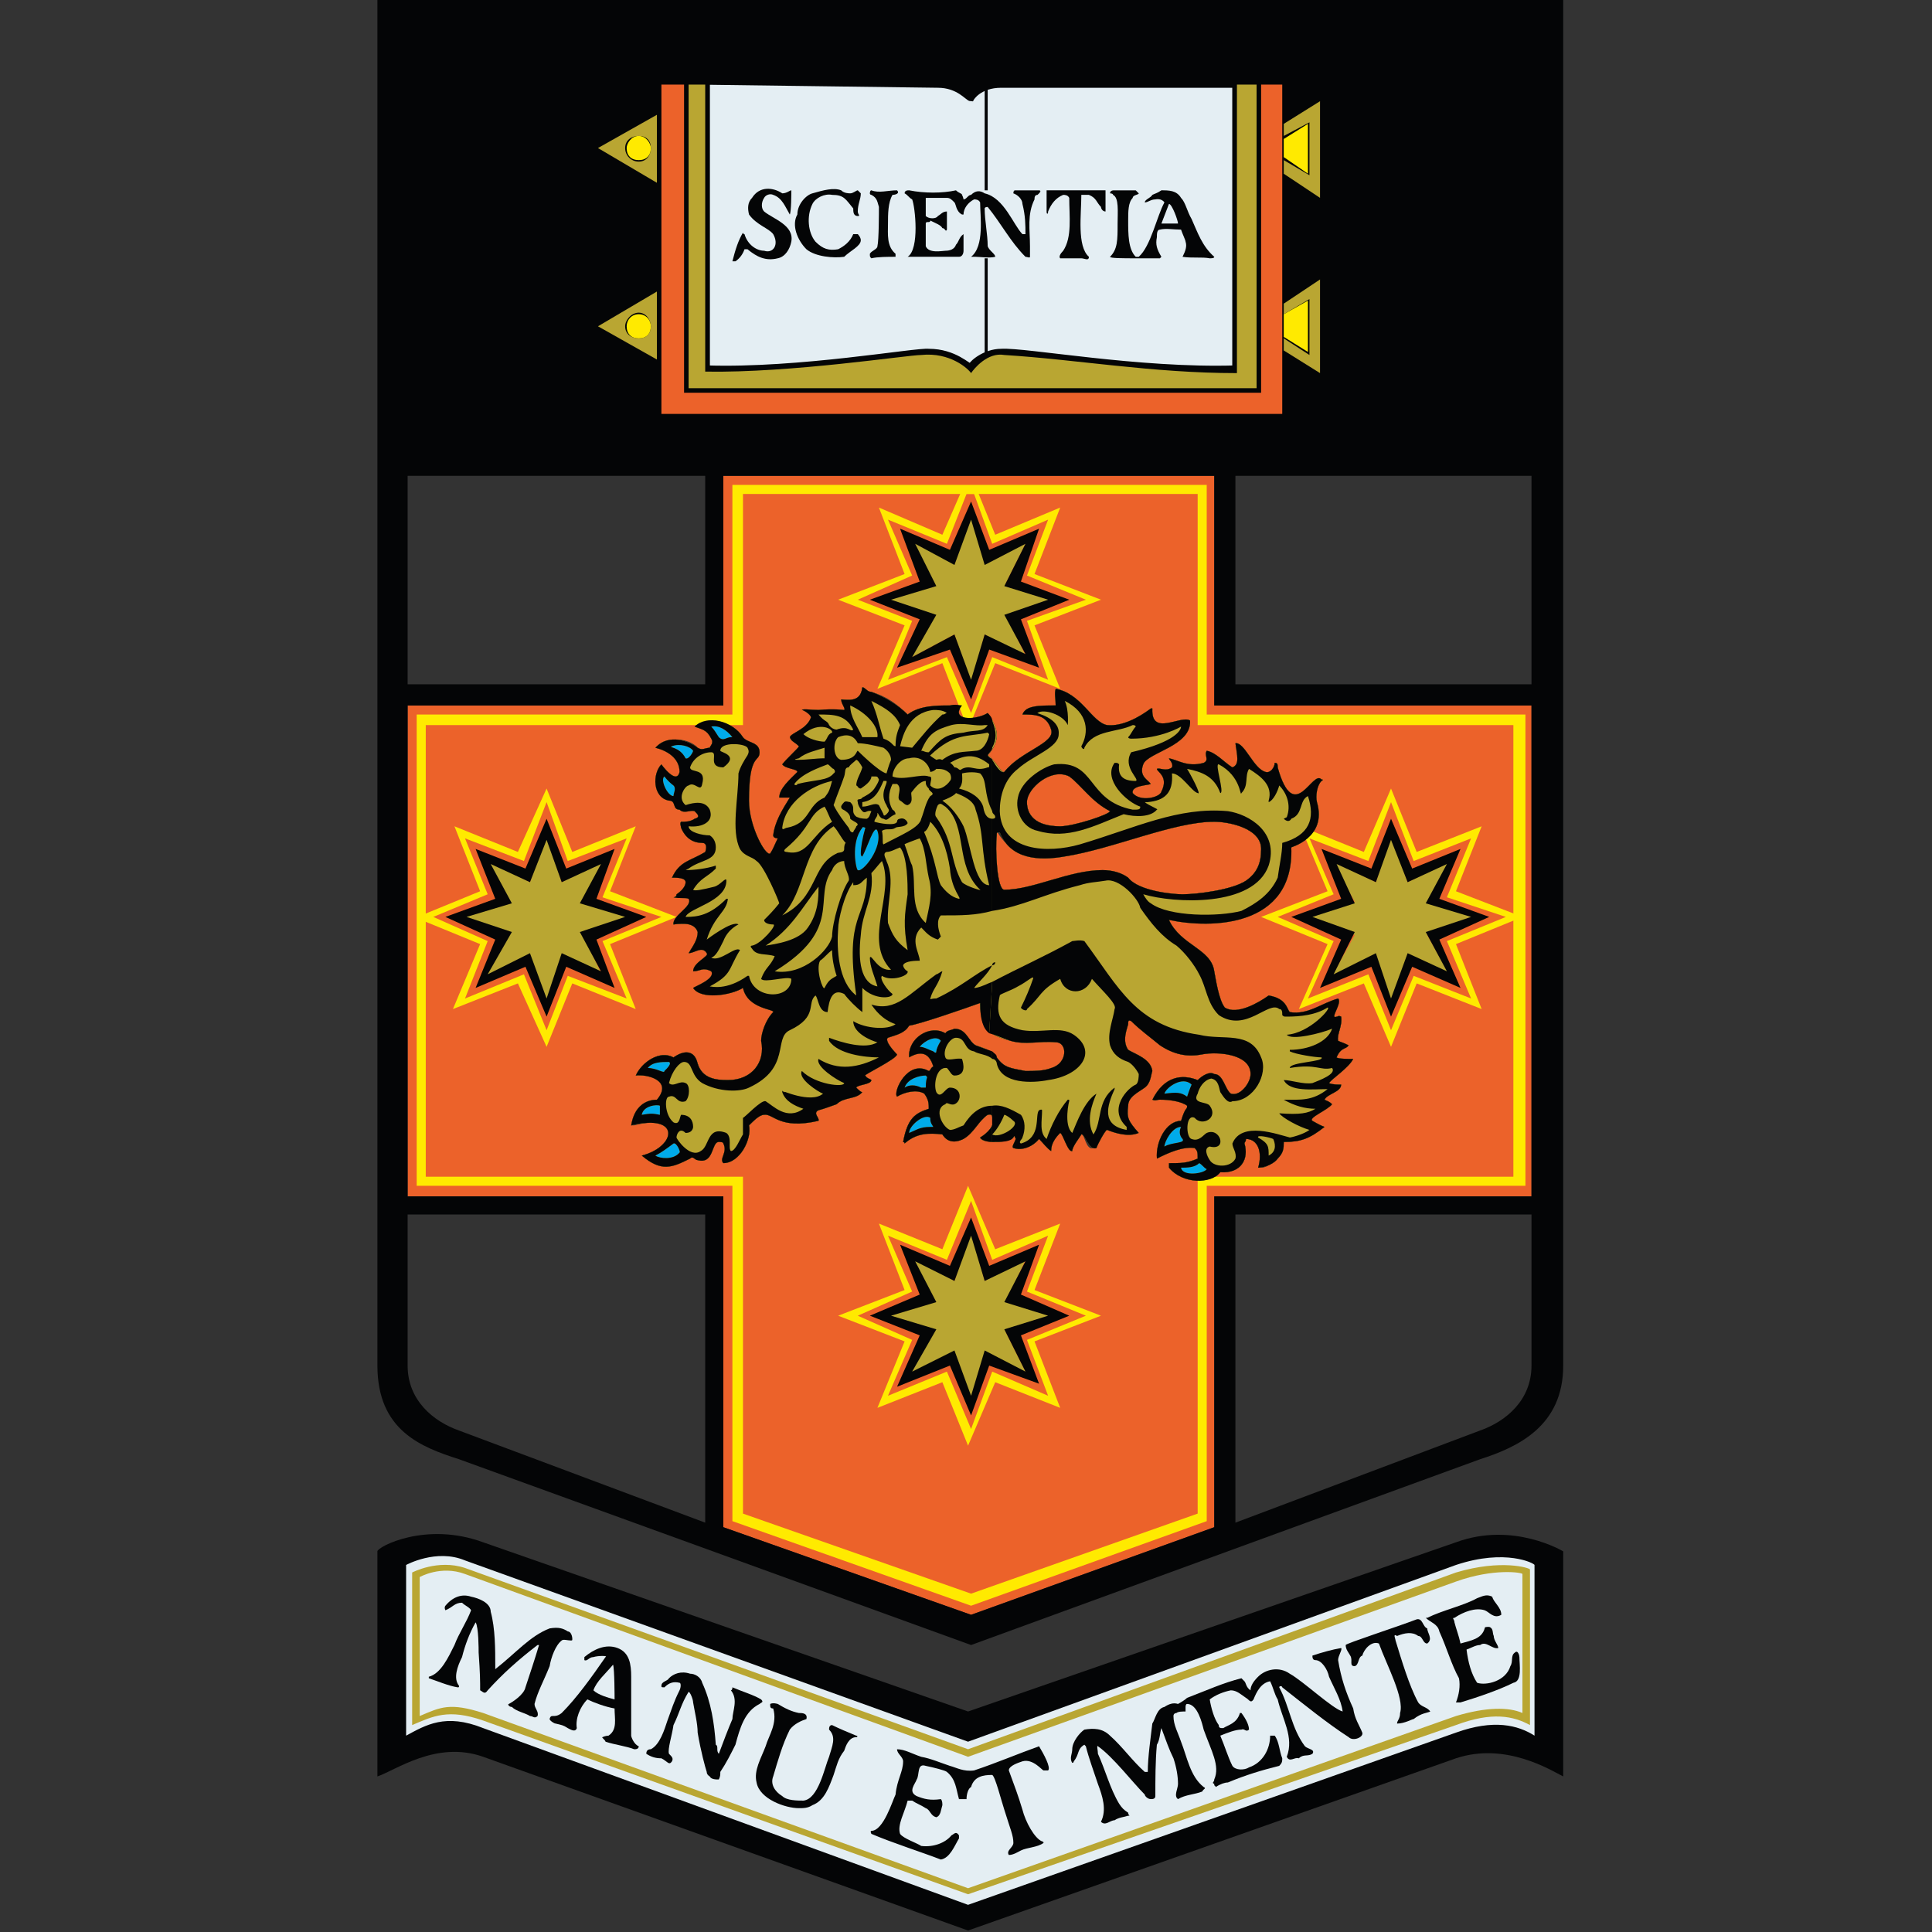
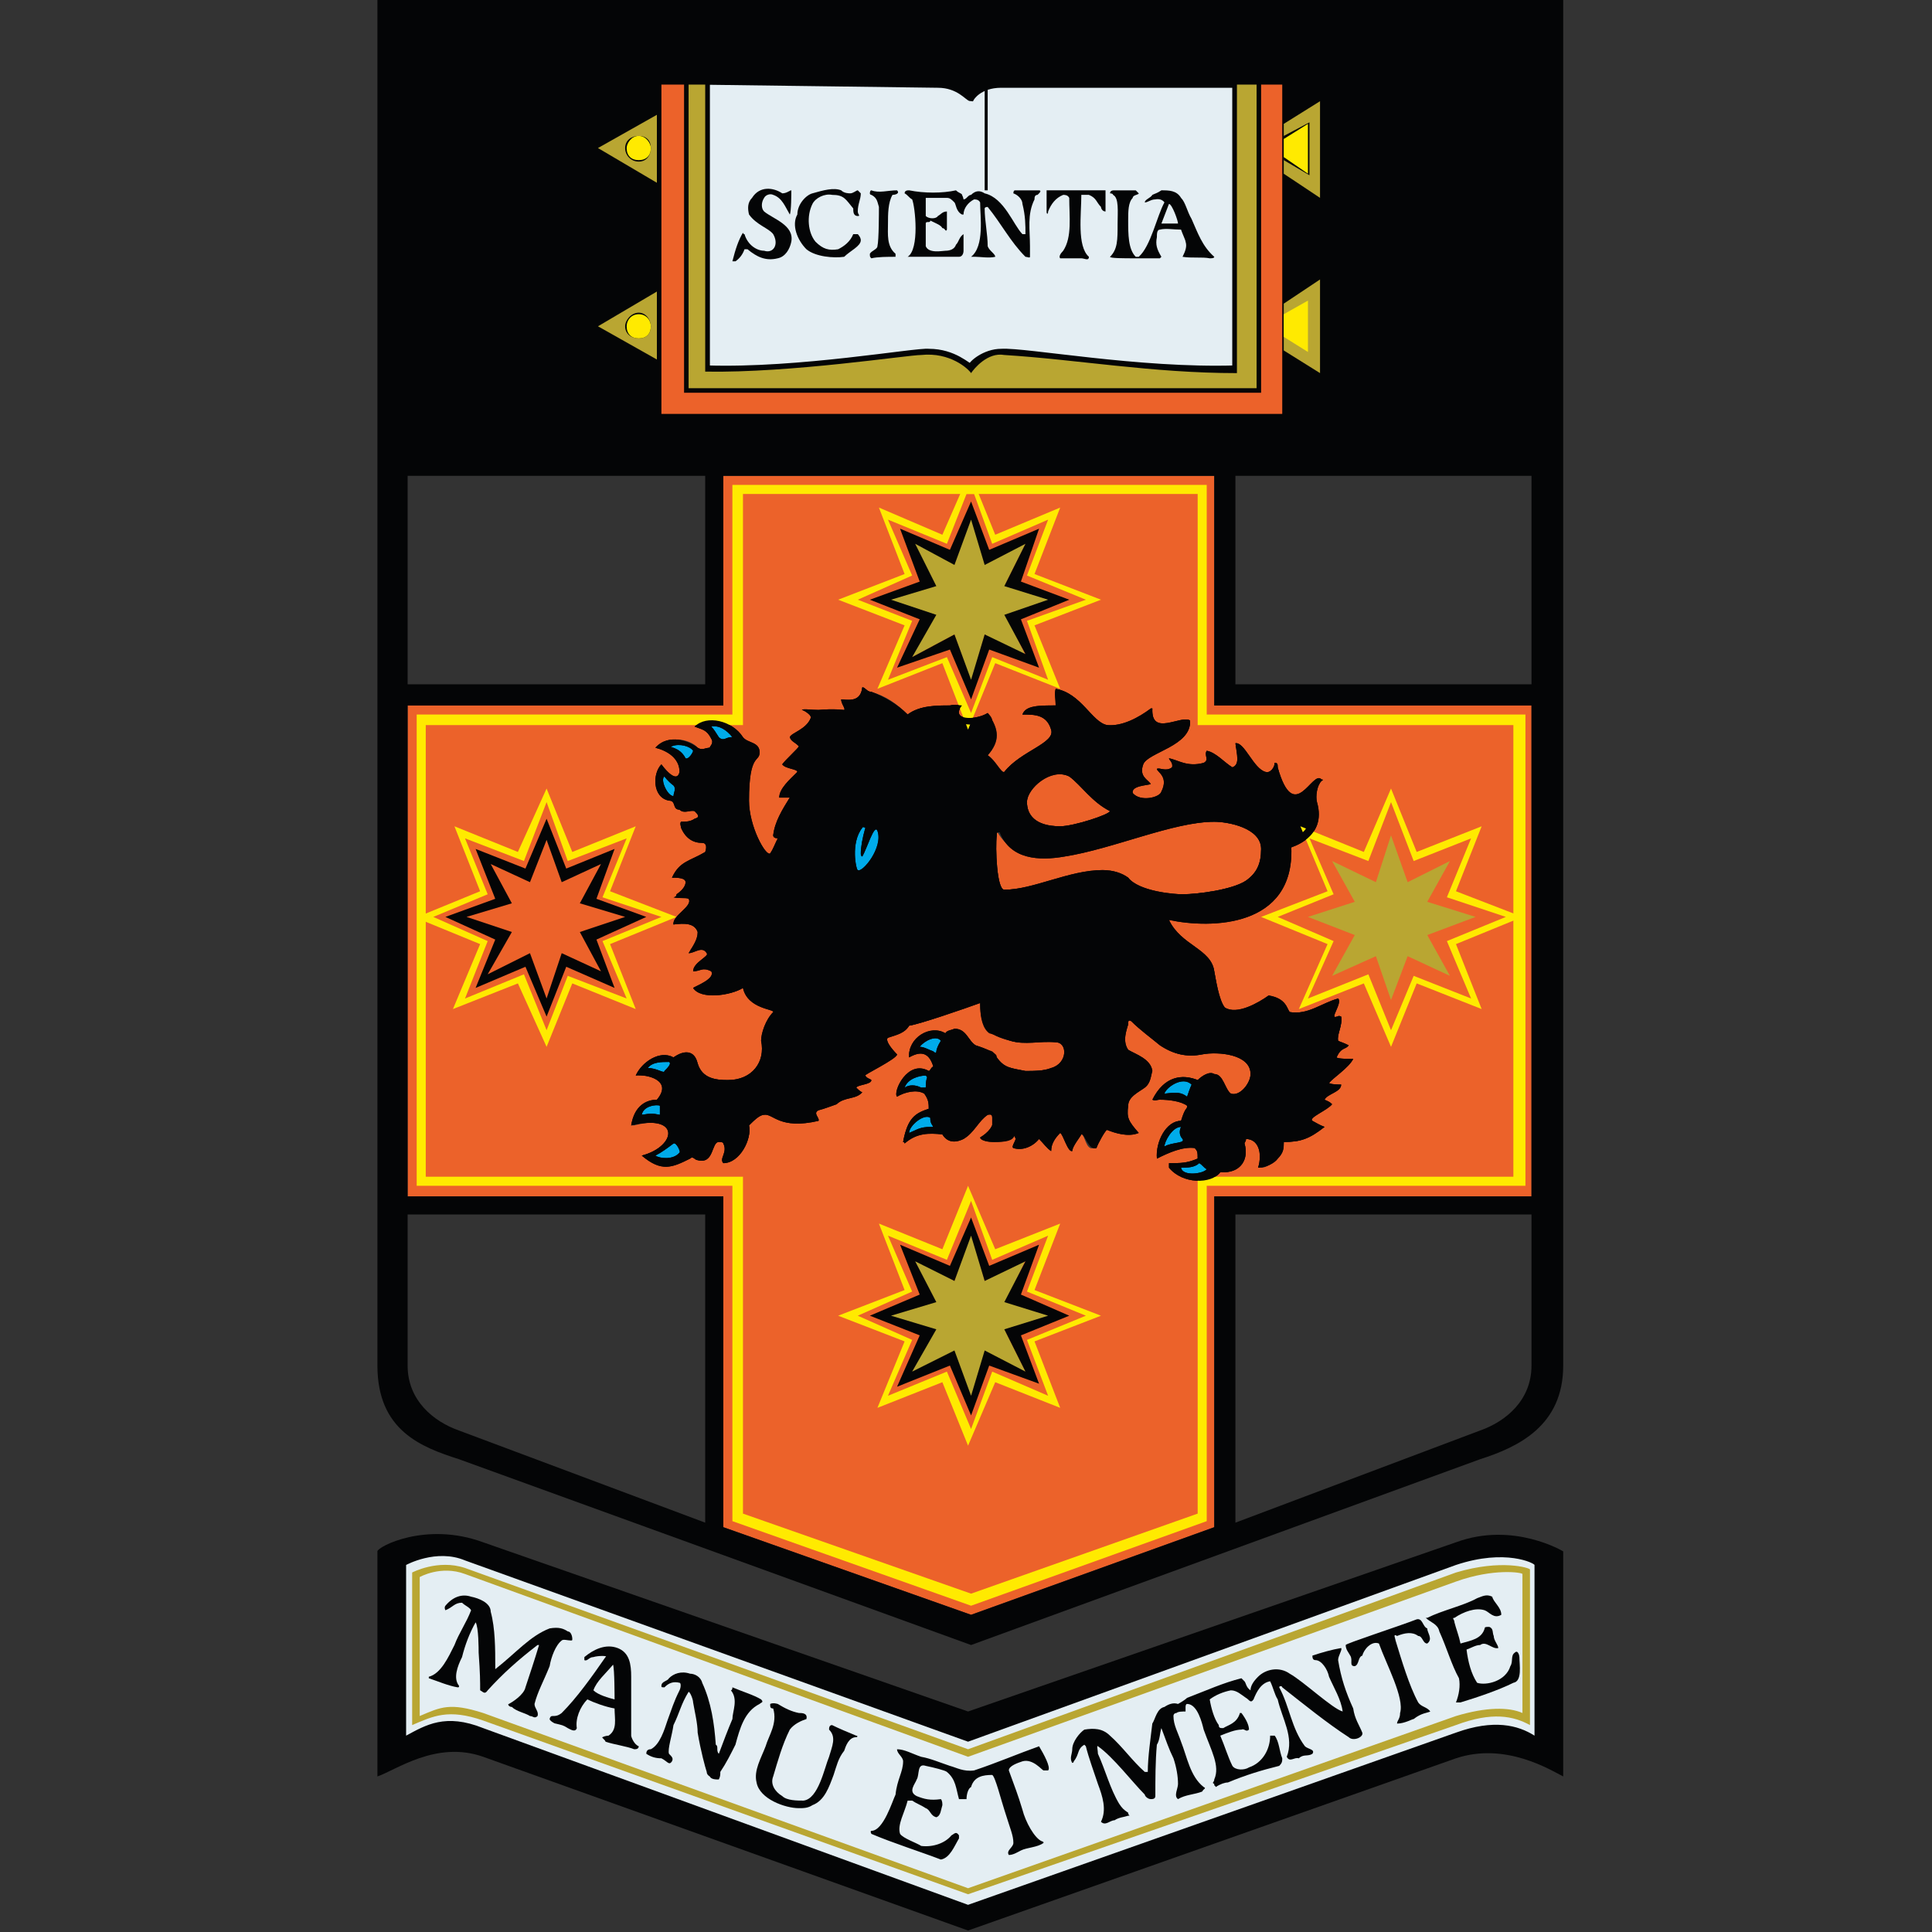
<svg xmlns="http://www.w3.org/2000/svg" width="215" height="215" viewBox="0 0 215 215" fill="none">
  <rect x="0" y="0" width="215" height="215" fill="#333333" stroke="none" />
  <g clip-path="url(#clip0)">
    <path fill-rule="evenodd" clip-rule="evenodd" d="M73.436 122.378C74.948 120.194 72.091 119.522 71.082 119.69C71.418 118.177 73.436 116.833 74.948 117.672C76.125 117 77.134 116.832 77.638 118.345C78.142 120.024 79.654 120.195 81 120.195C83.858 120.195 85.203 118.177 85.034 115.823C85.034 114.984 85.539 113.135 86.211 112.63C86.547 112.292 83.353 112.292 82.681 109.941C81.336 110.781 78.142 111.118 77.134 109.941C77.639 109.773 79.655 109.269 79.151 107.924C78.479 107.586 77.975 107.586 77.134 108.091C77.301 107.081 78.984 106.409 78.648 106.074C78.648 105.234 77.302 105.569 76.797 105.736C77.301 105.234 77.639 104.561 77.975 103.719C77.301 102.712 76.293 102.712 74.948 102.879C75.285 101.869 77.134 100.862 76.797 100.023C76.293 99.518 75.621 99.853 74.948 99.853C75.285 99.853 75.285 99.853 75.62 99.518C75.789 99.18 76.292 98.675 76.63 98.173C76.63 97.668 75.62 97.498 74.78 97.668C75.789 96.153 76.796 95.818 78.647 94.809C78.983 94.307 78.647 93.464 78.142 93.464C77.133 93.802 76.292 93.297 76.125 92.119C75.789 91.952 75.789 91.617 75.789 91.447C76.292 91.447 77.133 91.617 77.301 91.112C77.975 90.942 77.975 90.607 77.301 90.102C76.797 90.102 76.125 90.27 75.62 90.102C74.948 89.765 75.62 89.095 74.78 89.095C72.931 88.757 72.594 86.406 73.603 85.396C73.603 85.059 75.285 87.75 75.789 85.901C75.62 84.386 74.444 83.547 73.1 83.21C74.781 81.53 77.134 82.537 77.639 83.21C78.143 83.547 78.648 83.21 78.984 83.21C78.984 83.042 79.489 82.707 79.151 82.202C78.984 81.192 78.143 81.192 77.301 80.857C78.983 79.513 81.504 80.185 82.345 82.202C82.85 82.707 84.531 82.537 84.194 83.715C84.194 84.892 83.186 83.715 83.186 89.096C83.353 91.952 85.203 95.314 85.708 94.979C86.044 94.474 86.547 93.969 86.547 93.297C86.547 92.962 86.211 93.297 86.044 92.962C86.547 91.112 87.052 90.103 87.892 88.758C87.557 88.758 87.052 88.758 86.716 88.758C87.052 87.751 88.061 86.741 88.733 85.902C88.901 85.565 87.557 85.397 87.052 85.06C87.557 84.557 89.237 83.21 88.902 83.042C88.734 82.537 88.397 82.537 87.892 82.035C88.397 81.53 89.91 81.192 90.246 79.848C90.246 79.513 89.741 79.008 89.405 79.008C89.741 79.008 90.414 79.008 91.255 79.008C92.767 78.84 93.944 79.343 93.944 79.343C94.112 79.008 93.944 78.335 93.608 77.83C95.289 77.998 95.794 77.83 95.962 76.485C96.298 76.485 96.465 76.99 96.97 76.99C98.651 77.495 99.827 78.335 101.004 79.512C102.349 78.502 104.198 78.502 105.712 78.839C106.215 78.502 106.384 78.502 107.057 78.502C105.712 80.184 108.571 80.352 109.914 79.512C111.26 81.191 111.26 82.535 109.914 84.05C110.754 84.555 111.428 86.068 111.763 85.9C113.613 83.546 117.479 82.706 116.974 81.191C116.472 79.512 115.462 79.512 113.782 79.512C114.118 78.839 115.966 78.502 117.479 78.502C117.479 77.829 117.479 77.494 117.479 76.652C120.335 77.157 121.513 80.351 123.195 80.855C124.875 81.19 126.894 80.183 128.069 78.838C128.239 78.838 128.239 78.838 128.239 78.838C128.069 82.199 131.432 79.511 132.44 80.183C132.607 82.704 127.399 83.712 127.229 84.889C126.724 86.404 127.399 86.739 127.734 87.243C127.399 87.243 125.884 87.41 125.884 88.25C126.724 89.595 129.078 88.755 129.582 88.083C130.087 86.403 129.078 85.898 128.743 85.562C129.245 85.394 129.75 86.067 130.59 85.394C130.59 84.889 130.422 84.554 130.087 84.384C131.432 84.889 132.105 85.394 133.951 85.057C134.626 84.889 134.289 84.049 134.289 83.712C135.299 84.049 136.306 84.889 137.147 85.394C138.155 85.057 137.987 84.049 137.482 83.04C138.492 82.705 139.5 85.562 140.843 86.067C141.348 86.067 141.853 85.562 141.853 84.889C142.188 84.889 142.188 85.394 142.188 85.394C143.703 91.95 146.054 85.899 147.064 86.739C147.064 86.739 147.064 86.906 146.897 86.906C146.559 87.411 146.392 88.589 146.392 89.26C147.399 93.294 143.533 93.966 143.533 94.304C143.703 103.214 134.793 103.214 129.75 102.034C131.095 105.565 134.793 105.565 135.128 108.087C135.299 108.927 135.633 111.618 136.306 112.121C137.651 113.131 140.005 111.786 141.182 111.113C143.199 111.113 143.199 112.288 143.534 112.626C145.554 112.963 147.065 111.786 148.745 111.281C149.42 111.618 147.738 113.466 148.41 113.466C148.915 113.466 148.915 113.131 149.25 113.131C149.42 114.138 148.745 115.148 148.915 115.819C148.915 115.987 149.42 116.324 149.755 116.324C149.755 116.829 148.915 116.492 148.41 117.669C148.915 118.174 150.09 117.837 150.26 117.837C149.755 118.847 147.906 120.021 147.906 120.526C147.906 120.696 148.916 120.696 149.251 120.696C148.746 121.535 147.401 121.703 147.401 122.375C147.401 122.545 147.906 122.88 147.906 122.88C147.401 123.553 145.554 124.058 145.722 124.73C146.394 124.898 146.899 125.235 147.401 125.403C145.554 126.747 144.713 127.082 142.863 127.082C142.863 127.757 142.695 128.26 142.19 128.932C141.855 129.102 141.183 129.942 140.343 129.942C140.845 128.26 140.006 126.748 138.661 126.748C138.493 126.748 138.493 127.083 138.493 127.253C138.996 128.933 138.156 130.615 135.802 130.11C134.794 131.455 131.936 131.455 130.423 129.942L130.088 129.605C131.433 129.437 132.106 129.437 133.282 128.932C133.282 128.26 133.282 128.092 132.945 127.587C131.6 127.587 130.088 128.092 128.744 128.932C128.744 129.102 128.744 128.932 128.744 128.932C128.744 127.082 129.751 124.731 131.432 124.731C131.935 123.386 132.105 123.554 132.44 123.049C131.6 122.546 130.087 122.041 129.079 122.376C128.744 122.376 128.574 122.376 128.574 122.376C129.751 119.688 131.6 119.52 133.282 120.192C133.785 120.021 134.627 119.519 135.129 119.687C136.139 119.687 136.139 121.199 136.979 121.704C137.989 122.041 139.167 120.527 139.167 119.519C139.167 117.332 136.14 116.83 133.786 117.332C132.106 117.669 130.592 117.332 129.247 116.324C128.07 115.482 126.895 114.475 125.886 113.466C125.551 113.466 125.551 113.636 125.551 113.971C125.381 114.643 124.541 115.82 125.551 116.829C126.391 117.332 128.071 117.837 128.071 119.182C128.071 119.687 128.071 120.527 127.231 120.697C126.726 121.536 125.551 121.704 125.381 122.881C125.381 124.394 125.551 124.731 126.391 126.075C125.551 126.242 124.037 125.738 123.197 125.403C122.692 125.738 122.02 127.082 121.685 127.757C120.842 128.092 120.675 126.075 120.337 126.242C120.17 126.242 118.992 127.587 119.33 127.757C118.825 128.092 118.32 126.242 118.32 125.738C117.313 126.242 116.975 127.252 116.975 128.092C116.473 127.757 116.135 127.082 115.966 126.58H115.631C114.958 127.587 114.118 127.757 112.94 127.587C112.437 127.587 113.277 126.58 113.277 126.242C112.94 126.242 112.94 126.242 112.774 126.242C112.269 127.082 109.412 127.082 109.412 126.58C110.085 126.075 110.925 125.235 110.756 124.393C110.42 123.89 110.085 123.89 109.916 124.058C108.906 124.73 108.403 125.738 107.226 126.746C106.217 127.081 105.378 126.746 104.873 126.074C103.359 126.074 102.015 126.074 100.67 127.081H100.5C101.003 124.393 101.845 123.89 103.356 123.385C103.356 122.88 103.356 122.04 103.02 121.703C102.012 121.03 101.003 121.198 99.826 121.703C99.659 121.03 101.172 118.174 103.356 119.182C103.525 119.182 103.861 118.847 103.861 118.677C103.356 116.997 102.348 116.997 101.172 117.332C101.172 115.819 103.525 113.971 105.206 115.147C105.375 114.98 105.878 114.642 106.214 114.642C107.559 114.475 107.728 115.819 108.569 116.324C109.072 116.492 110.082 116.829 110.922 117.669C111.762 118.847 112.435 118.847 114.116 119.182C115.124 119.182 116.133 119.182 117.31 118.847C118.989 118.342 118.989 115.988 117.477 115.82C115.628 115.483 114.116 116.325 112.434 115.82C109.913 115.148 109.409 114.476 109.409 111.282C107.223 112.289 102.348 113.971 101.172 114.138C100.667 114.981 99.659 115.148 98.818 115.148C98.315 115.82 99.659 117.333 99.827 117.333C99.322 117.838 95.793 119.52 96.298 119.687C96.298 120.021 96.465 120.021 96.802 120.192C96.466 120.527 95.457 120.697 95.288 121.031C95.288 121.199 95.457 121.536 95.793 121.536C94.952 122.041 93.944 121.704 93.104 122.546C92.599 122.881 91.759 123.049 90.75 123.386C90.414 123.891 91.086 124.394 90.75 124.731C86.716 125.739 86.044 123.554 85.034 123.891C84.531 124.059 83.858 124.731 83.353 125.236C83.689 126.748 82.345 129.102 80.832 129.102C80.158 128.932 81.335 128.26 80.495 127.252C80.495 127.082 80.159 127.082 79.992 126.747C79.151 126.747 79.488 129.436 77.638 129.101C77.301 128.931 77.133 128.596 76.796 128.596C74.78 129.941 73.941 130.446 71.586 128.596H71.417C75.285 127.586 75.789 123.89 70.578 125.235H70.242C70.746 123.051 72.091 122.378 73.436 122.378ZM110.922 92.962C110.922 92.624 110.922 92.624 110.922 92.457C112.435 95.313 115.629 95.651 118.487 94.978C123.528 94.306 130.589 91.447 135.127 91.447C136.642 91.447 140.341 92.119 140.341 94.473C140.341 96.153 139.836 97.162 138.659 98.002C137.146 99.012 133.28 99.517 131.598 99.517C130.588 99.517 126.387 99.517 125.547 97.667C124.872 97.497 123.864 97.162 122.688 97.162C118.989 97.162 114.956 99.012 111.761 99.012C110.922 99.013 110.753 94.307 110.922 92.962ZM118.99 86.406C120.673 87.413 121.682 89.262 123.529 90.102C123.866 90.607 119.495 91.952 117.983 91.952C115.125 91.952 114.285 90.607 114.285 89.263C114.285 87.413 116.973 85.396 118.99 86.406ZM45.362 78.504H80.495V52.953H135.127V78.504H170.43V133.138H135.127V169.952L108.064 179.701L80.495 169.952V133.138H45.362V78.504Z" fill="#EC622A" />
    <path fill-rule="evenodd" clip-rule="evenodd" d="M45.362 3.362H170.43V50.43H45.362V3.362Z" fill="#DCEBF3" />
    <path fill-rule="evenodd" clip-rule="evenodd" d="M42 0V151.965C42 159.193 46.875 161.042 51.078 162.387L108.065 183.064L164.715 162.387C168.919 161.042 173.96 158.691 173.96 151.965V0H42ZM45.362 135.154H78.478V169.447L51.078 159.192C48.22 158.185 45.362 155.831 45.362 151.964V135.154V135.154ZM170.43 135.154H137.482V169.447L164.714 159.192C167.573 158.185 170.43 155.831 170.43 151.964V135.154ZM137.482 52.953H170.43V76.149H137.482V52.953ZM45.362 52.953H78.478V76.149H45.362V52.953ZM73.1 122.378C74.948 120.194 71.923 119.522 70.746 119.69C71.418 118.177 73.436 116.833 74.948 117.672C76.125 116.832 77.301 116.832 77.638 118.345C78.142 120.024 79.654 120.195 81 120.195C83.689 120.195 85.203 118.177 84.699 115.823C84.699 114.984 85.203 113.469 86.044 112.63C86.211 112.292 83.186 112.292 82.681 109.941C81.336 110.781 77.975 111.286 77.134 109.941C77.301 109.773 79.655 108.931 79.151 108.091C78.143 107.586 77.975 108.091 77.134 108.091C77.134 107.081 78.984 106.409 78.648 106.074C78.143 105.234 77.302 106.074 76.631 106.074C77.134 105.234 77.639 104.561 77.639 103.72C77.302 102.713 76.126 102.713 74.949 102.88C74.782 101.87 77.135 100.863 76.631 100.024C76.294 99.854 75.621 100.024 74.949 99.854C74.949 99.854 75.286 99.854 75.286 99.519C75.79 99.181 76.293 98.676 76.293 98.174C76.293 97.669 75.286 97.669 74.781 97.669C75.621 95.819 76.797 95.819 78.479 94.81C78.648 94.308 78.648 93.803 78.143 93.803C77.134 93.803 76.293 93.298 75.79 92.12C75.79 91.953 75.621 91.618 75.79 91.448C76.293 91.448 76.797 91.448 77.302 91.113C77.976 90.943 77.639 90.608 77.302 90.271C76.798 90.103 76.126 90.608 75.621 90.103C74.781 90.103 75.286 89.096 74.445 89.096C72.595 88.758 72.595 86.07 73.604 85.06C73.604 85.06 75.286 87.414 75.621 85.902C75.621 84.387 74.277 83.548 72.932 83.211C74.445 81.531 76.797 82.538 77.639 83.211C78.143 83.548 78.479 83.211 78.984 83.211C78.984 83.043 79.489 82.708 79.151 82.203C78.648 81.193 78.143 81.193 77.301 80.858C78.647 79.514 81.504 80.186 82.681 82.036C83.186 82.708 84.531 82.538 84.531 83.716C84.531 84.893 83.354 83.716 83.354 89.097C83.354 91.953 85.204 95.315 85.708 94.98C86.044 94.475 86.211 93.97 86.547 93.298C86.547 93.298 86.044 93.298 86.044 92.963C86.211 91.448 87.052 90.104 87.892 88.759C87.389 88.759 87.052 88.759 86.716 88.759C86.716 87.752 87.892 86.742 88.733 85.903C88.733 85.566 87.388 85.566 87.052 85.061C87.388 84.558 88.902 83.211 88.902 83.043C88.397 82.538 88.061 82.538 87.892 82.036C88.061 81.531 89.742 81.193 90.246 79.849C90.246 79.514 89.405 79.009 89.236 79.009C89.404 78.841 90.246 79.009 91.086 79.009C92.767 78.841 93.944 79.009 93.944 79.009C94.112 78.841 93.608 78.336 93.608 77.831C94.953 77.999 95.794 77.831 95.962 76.486C96.298 76.486 96.465 76.991 96.97 76.991C98.315 77.496 99.827 78.336 101.004 79.513C102.349 78.503 104.198 78.503 105.712 78.503C106.384 78.335 106.72 78.503 107.057 78.503C105.712 80.185 108.571 80.185 109.914 79.343C111.26 81.192 111.26 82.536 109.914 84.051C110.754 84.556 111.428 86.069 111.763 85.901C113.613 83.547 117.479 82.707 116.974 81.192C116.472 79.513 115.125 79.513 113.782 79.513C114.118 78.503 115.631 78.503 117.479 78.503C117.479 77.83 117.312 77.158 117.479 76.653C120.335 77.158 121.513 80.352 123.195 80.686C124.875 80.856 126.724 79.847 128.069 78.839C128.239 78.839 128.239 78.839 128.239 78.839C128.069 82.033 131.432 79.512 132.44 80.184C132.607 83.04 127.734 83.713 127.229 85.058C126.724 86.405 127.734 86.74 128.069 87.245C127.734 87.412 125.884 87.412 126.054 88.252C126.894 89.262 129.078 88.757 129.245 88.085C130.087 86.405 128.743 85.9 128.743 85.564C129.078 85.396 129.75 85.901 130.422 85.396C130.59 84.891 130.087 84.556 130.087 84.386C131.095 84.556 132.105 85.396 133.951 84.891C134.626 84.556 133.951 84.051 134.289 83.546C135.299 83.714 136.306 84.891 137.147 85.396C137.987 85.059 137.65 84.051 137.482 82.707C138.492 82.537 139.5 85.564 140.843 85.901C141.348 86.069 141.853 85.396 141.853 84.891C142.188 84.891 142.188 85.059 142.188 85.396C144.038 91.952 146.054 85.564 147.064 86.741C147.399 86.741 147.064 86.908 147.064 86.908C146.559 87.413 146.392 88.591 146.559 89.262C147.737 93.296 143.533 94.306 143.703 94.306C144.038 103.216 134.793 103.383 130.087 102.373C131.432 105.232 134.793 105.567 135.128 108.089C135.299 108.929 135.633 111.283 136.306 112.123C137.651 112.965 140.005 111.62 141.182 110.778C143.199 111.115 143.199 112.29 143.534 112.628C145.554 112.965 147.065 111.62 148.915 111.115C149.42 111.62 147.905 113.468 148.745 113.133C148.915 113.133 148.915 112.965 149.25 113.133C149.42 114.14 148.745 115.15 148.915 115.821C149.25 115.989 149.42 115.989 150.09 116.326C149.755 116.831 149.25 116.494 148.745 117.671C148.915 117.839 150.09 117.839 150.595 117.839C150.09 118.849 148.243 120.023 147.906 120.528C148.244 120.698 148.916 120.698 149.251 120.698C149.251 121.537 147.739 121.705 147.401 122.377C147.739 122.547 147.906 122.547 148.244 122.882C147.739 123.555 145.555 124.395 146.056 124.732C146.394 124.9 146.899 125.237 147.401 125.405C145.722 126.749 144.713 127.084 142.863 127.084C142.863 127.759 142.863 128.262 142.19 128.934C141.855 129.439 140.845 129.944 140.006 129.944C140.511 128.262 140.006 126.75 138.661 126.75C138.661 127.085 138.493 127.085 138.493 127.255C138.996 128.935 138.156 130.617 135.802 130.449C134.794 131.794 131.601 131.794 130.088 129.944C130.088 129.607 130.088 129.607 130.088 129.439C131.433 129.439 132.106 129.439 133.282 128.934C133.282 128.262 133.282 128.094 132.945 127.759C131.6 127.589 130.088 128.262 128.744 128.934C128.744 129.104 128.744 128.934 128.744 128.934C128.574 127.084 129.751 124.733 131.432 124.733C131.935 123.051 132.105 123.556 132.105 123.051C131.432 122.548 130.087 122.378 129.079 122.378C128.744 122.378 128.574 122.548 128.239 122.378C129.583 119.69 131.6 119.522 133.282 120.194C133.785 119.689 134.627 119.184 135.129 119.521C136.139 119.521 136.307 121.201 136.979 121.706C137.989 122.043 139.167 120.529 139.167 119.521C139.167 117.334 135.635 117 133.786 117.334C132.106 117.671 130.592 117.334 129.08 116.326C128.07 115.484 126.895 114.644 125.886 113.638C125.551 113.468 125.551 113.638 125.551 113.973C125.381 114.645 124.876 115.822 125.551 116.831C126.391 117.334 128.071 117.839 128.24 119.184C128.07 119.689 128.07 120.529 127.4 121.033C126.725 121.538 125.55 122.043 125.55 123.051C125.38 124.396 125.55 124.733 126.725 126.077C125.55 126.582 124.036 126.077 123.196 125.74C123.029 125.74 122.186 127.254 122.019 127.759C121.179 128.094 120.674 126.077 120.336 126.244C120.169 126.582 119.329 127.589 119.329 128.094C118.824 128.262 118.319 126.244 117.984 126.077C117.479 126.582 116.974 127.254 116.974 128.094C116.472 127.759 116.134 127.254 115.63 126.749C114.957 127.589 113.781 128.094 112.773 127.759C112.436 127.589 113.276 126.749 112.939 126.582C112.939 126.244 112.773 126.582 112.773 126.582C112.268 127.254 109.074 127.254 109.074 126.582C109.915 126.077 110.755 125.237 110.419 124.395C110.419 123.892 110.084 124.06 109.915 124.06C108.905 124.732 108.402 126.077 107.225 126.748C106.216 127.253 105.377 127.083 104.872 126.243C103.358 126.076 102.014 126.076 100.669 127.253C100.669 127.083 100.502 127.083 100.502 127.083C101.005 124.395 101.847 123.892 103.358 123.387C103.358 122.882 103.358 122.377 102.853 121.705C102.014 121.2 100.669 121.537 99.828 122.042C99.323 121.537 101.005 117.839 103.358 119.184C103.527 119.184 103.527 118.849 103.863 118.679C103.358 116.999 102.35 116.999 101.174 117.671C101.005 115.484 103.527 113.973 105.208 114.983C105.377 114.645 105.88 114.645 106.216 114.478C107.561 114.478 107.73 115.822 108.571 116.327C109.074 116.495 110.419 116.832 110.924 117.672C111.764 118.85 112.437 118.85 114.118 119.185C115.126 119.185 116.135 119.185 116.974 118.85C118.824 118.345 118.824 115.991 117.479 115.991C115.63 115.823 114.118 116.328 112.436 115.823C109.915 115.151 109.074 114.479 109.074 111.622C107.225 112.292 102.35 113.975 101.174 114.142C100.669 114.985 99.828 115.152 98.82 115.487C98.317 115.824 99.829 117.337 99.829 117.337C99.829 117.842 95.964 119.691 96.3 119.691C96.467 120.025 96.804 120.025 96.972 120.196C96.972 120.701 95.459 120.701 95.29 121.035C95.459 121.203 95.795 121.54 95.964 121.54C95.29 122.38 93.946 122.045 93.106 122.885C92.601 123.053 91.761 123.39 91.088 123.558C90.416 123.895 91.256 124.398 91.088 124.735C86.718 125.743 86.046 123.895 85.036 124.063C84.533 124.063 83.86 124.735 83.355 125.24C83.691 126.752 82.347 129.441 80.497 129.441C79.994 128.936 81.002 128.264 80.497 127.256C80.497 127.086 80.161 127.086 79.994 127.086C79.153 127.086 79.49 129.608 77.64 129.106C77.303 129.106 77.135 128.601 76.798 128.936C74.782 129.946 73.605 130.451 71.419 128.601C75.287 127.591 75.791 123.895 70.243 125.24C70.578 123.051 71.922 122.378 73.1 122.378ZM110.922 92.962C110.922 92.624 110.922 92.624 111.259 92.624C112.435 95.651 115.629 95.818 118.488 95.313C123.866 94.473 130.59 91.447 135.128 91.447C136.643 91.447 140.342 92.119 140.342 94.473C140.342 96.153 139.837 97.162 138.66 98.002C137.147 99.012 133.281 99.517 131.599 99.517C130.589 99.517 126.723 99.179 125.548 97.667C124.873 97.162 123.865 96.825 122.689 96.825C118.99 96.825 114.957 99.012 111.762 99.012C110.922 99.013 110.753 94.307 110.922 92.962ZM118.99 86.406C120.335 87.413 121.512 89.262 123.529 90.27C123.529 90.607 119.495 91.952 117.983 91.952C115.125 91.952 114.285 90.607 114.285 89.263C114.285 87.751 116.973 85.396 118.99 86.406ZM45.362 78.504H80.495V52.953H135.127V78.504H170.43V133.138H135.127V169.952L108.064 179.701L80.495 169.952V133.138H45.362V78.504Z" fill="#040506" />
    <path fill-rule="evenodd" clip-rule="evenodd" d="M44.017 173.146C44.017 173.146 48.556 171.129 51.749 172.137L107.728 192.311L162.024 172.812C167.573 170.792 171.774 172.812 171.774 173.481V194.833C169.924 193.823 166.228 192.479 162.024 194.158L107.728 212.988L53.768 193.656C49.565 192.311 46.37 193.823 44.017 194.663V173.146V173.146Z" fill="#E4EEF3" />
    <path fill-rule="evenodd" clip-rule="evenodd" d="M168.414 187.267C166.734 188.107 164.21 188.947 162.53 189.452C162.36 189.452 162.36 189.452 162.025 189.452C162.36 188.612 162.53 187.602 162.36 186.763C161.52 185.251 161.015 183.402 160.175 181.552C160.008 180.712 159.168 180.542 158.663 180.04C158.325 180.04 158.663 180.04 158.83 180.04C160.513 179.197 162.864 178.692 164.379 177.853C164.884 177.685 165.386 177.348 166.059 177.685C166.229 178.358 167.069 178.862 167.069 179.702C166.229 180.207 165.724 179.365 165.219 179.197C164.209 178.862 162.865 179.365 161.858 180.04C161.52 180.04 161.858 180.207 161.858 180.542C162.025 181.215 162.36 182.057 162.53 182.896C163.708 182.559 164.884 182.391 165.219 181.214C165.219 181.046 165.386 181.046 165.724 181.046C166.229 181.214 166.059 181.719 166.229 182.056C166.229 182.559 166.734 183.064 166.734 183.401C166.059 183.569 165.386 182.559 164.714 183.064C164.209 183.064 163.707 183.401 163.202 183.569C163.369 184.913 163.707 186.257 164.379 187.267C165.386 187.602 167.573 187.1 168.078 185.417C168.413 184.912 168.078 184.24 168.58 183.905C168.918 183.568 169.085 184.24 169.085 184.407C169.085 185.25 169.423 187.1 168.414 187.267Z" fill="#040506" />
    <path fill-rule="evenodd" clip-rule="evenodd" d="M157.319 191.301C157.152 191.301 156.309 191.806 155.469 191.806C155.469 191.468 155.807 191.301 155.807 190.628C156.309 188.946 154.292 185.25 153.453 182.896C152.613 182.559 151.771 183.569 151.603 184.241C151.098 184.408 151.268 185.251 150.763 185.418C150.088 185.418 150.593 184.746 150.258 184.241C150.088 183.906 149.753 183.569 149.753 183.064C149.753 182.896 155.469 181.046 157.653 180.207C158.325 180.04 158.325 181.047 158.83 181.215C158.83 181.72 159.503 182.392 158.83 182.897C158.325 182.897 158.325 182.057 157.823 182.057C157.151 181.552 156.308 181.72 155.469 182.057C154.964 181.72 155.302 182.392 155.302 182.56C155.974 184.747 156.814 187.603 157.823 189.453C158.158 189.958 158.83 189.958 159.168 190.463C158.831 190.628 158.159 190.628 157.319 191.301Z" fill="#040506" />
    <path fill-rule="evenodd" clip-rule="evenodd" d="M150.088 193.317C147.736 191.805 145.047 189.621 142.692 187.771C142.692 187.601 142.357 187.601 142.357 187.771C143.532 189.956 143.702 192.31 145.214 194.327C145.551 194.662 146.391 194.662 146.053 195.167C145.551 195.502 145.046 195.167 144.541 195.672C144.036 195.502 143.531 196.177 143.196 195.502C144.036 193.317 142.691 191.301 142.186 189.116C141.851 188.611 141.684 187.771 141.346 187.099C140.339 187.266 139.834 188.274 139.497 189.116C139.162 189.621 138.992 189.116 138.657 188.946C138.152 188.611 137.647 188.106 136.974 188.106C136.134 188.274 135.295 188.611 134.622 189.116C134.789 190.123 135.124 191.301 135.629 191.972C135.629 192.31 135.797 192.31 136.134 192.31C136.639 191.972 137.647 191.805 137.984 190.627C138.152 190.627 138.152 190.627 138.152 190.627C138.657 191.3 138.992 191.972 138.992 192.477C138.657 192.812 138.489 192.31 138.152 192.477C137.479 192.477 136.639 192.812 135.798 193.15C136.303 194.327 136.64 195.502 137.145 196.511C137.48 197.016 138.49 197.016 138.993 196.681C140.508 196.176 141.347 194.661 141.347 193.15C141.685 193.15 141.685 193.15 141.852 193.15C142.357 193.822 142.357 194.832 142.692 195.671C142.692 196.006 142.692 196.176 142.357 196.511C140.34 197.016 138.659 197.521 136.641 198.361C136.304 198.361 135.799 198.528 135.297 198.866C135.126 198.528 135.126 198.866 135.126 198.528C134.791 198.361 135.126 198.361 135.126 198.026C135.799 196.511 134.791 194.832 133.949 192.477C133.782 191.805 133.279 189.621 132.102 189.621C131.932 189.621 131.932 189.956 131.932 189.956V190.461C131.597 190.461 131.092 190.461 130.924 190.628C130.924 190.628 130.587 190.628 130.587 190.966C130.587 191.973 131.092 192.813 131.429 193.822C132.102 195.502 132.437 197.688 133.949 198.866C134.287 199.033 133.949 199.033 133.782 199.371C132.942 199.706 131.932 199.706 131.093 200.211C130.588 199.873 131.093 199.033 131.093 198.528C131.093 197.688 130.925 196.681 130.588 195.672C130.085 194.662 129.748 193.655 129.243 192.311C129.076 192.813 129.076 193.656 128.741 194.158C128.571 196.008 128.571 198.027 128.571 199.874C128.571 200.212 128.236 200.212 128.066 200.212C127.731 200.212 127.396 199.874 127.396 199.707C126.051 198.362 123.864 195.503 122.182 194.328C122.015 194.158 122.182 194.833 122.182 195.168C123.025 197.018 123.527 199.034 124.536 200.717C124.871 201.222 125.041 201.389 125.546 201.724C125.546 202.061 125.881 202.061 125.546 202.061C125.041 202.229 124.536 202.229 124.031 202.566C123.526 202.566 123.024 203.239 122.519 202.734C123.191 201.389 122.686 199.875 122.181 198.53C121.679 197.018 121.174 195.674 120.836 194.329C120.669 194.159 120.669 194.159 120.669 194.159C119.829 194.664 120.164 195.169 119.491 196.009C119.491 196.179 119.324 196.179 119.324 196.179C118.986 195.674 119.324 195.169 119.324 194.664C119.324 193.824 120.164 192.814 120.669 192.479C121.679 192.312 122.686 192.312 123.525 193.152C124.87 194.329 126.049 196.008 127.394 197.185H127.729C127.729 195.503 128.064 193.319 128.234 191.807C128.569 191.302 128.739 190.124 129.578 189.957C130.083 189.622 130.586 189.452 131.091 189.622C131.428 189.452 131.931 189.117 132.101 188.947C134.286 188.107 136.134 187.267 138.152 186.762L138.489 187.1C138.657 187.267 138.657 187.772 139.162 188.107C139.162 187.602 139.497 187.1 140.002 186.595C140.841 185.752 142.356 185.417 143.53 186.257C145.045 187.1 148.239 190.123 149.416 190.461C149.246 189.116 148.406 187.772 147.901 186.595C147.734 185.752 147.061 184.745 146.389 184.745C146.051 184.745 146.051 184.407 146.051 184.24C147.061 183.905 148.239 183.568 149.245 183.4C149.415 183.568 148.91 184.24 148.91 184.745C149.245 186.762 149.75 188.274 150.59 190.123C150.76 191.301 151.265 191.973 151.6 192.812C151.771 193.317 150.593 193.822 150.088 193.317Z" fill="#040506" />
    <path fill-rule="evenodd" clip-rule="evenodd" d="M116.133 197.017C115.964 197.017 114.956 195.672 113.78 196.007C113.274 196.177 112.266 196.512 112.266 197.017C112.937 198.867 113.274 199.706 113.78 201.388C114.116 202.733 115.124 204.582 115.964 204.917C116.133 204.917 116.133 205.084 116.133 205.084C115.461 205.589 114.284 205.589 113.612 205.927C113.275 206.094 112.772 206.429 112.267 206.429C111.931 205.927 112.772 205.589 112.772 205.084C112.772 204.244 112.435 203.572 111.762 201.388C111.427 200.378 110.753 197.689 110.417 197.522C109.409 197.522 108.4 197.689 108.064 198.867C107.728 199.034 107.559 199.707 107.559 200.212H106.719C106.383 199.034 106.383 198.027 105.375 197.185C105.206 197.018 103.861 196.683 103.021 196.513C102.013 196.178 102.349 197.523 102.013 198.028C101.846 198.53 101.004 199.373 102.013 199.875C102.852 200.213 103.526 200.38 104.702 200.213C104.871 200.38 104.871 200.718 104.871 200.885C104.702 201.39 104.702 202.062 104.199 202.23C103.527 202.062 103.527 201.39 103.022 201.223C102.519 200.885 102.014 200.718 101.509 200.38H101.005C100.669 201.725 99.828 203.069 100.164 204.079C100.501 204.584 102.014 205.086 102.518 205.424C103.862 205.591 105.207 205.086 105.879 204.246C106.215 204.079 106.384 203.741 106.72 204.246V204.584C106.215 205.424 105.712 206.769 104.702 206.936C102.518 206.096 99.323 205.086 96.971 204.08C96.803 203.742 96.971 203.742 96.971 203.742C98.316 203.742 99.323 200.381 99.66 199.709C99.827 198.029 100.501 197.187 100.501 196.01C100.501 195.505 99.828 195.17 99.828 194.665C100.669 194.665 101.509 195.17 102.518 195.505C103.526 195.675 104.702 196.18 105.712 196.515C106.384 196.685 107.224 197.187 108.401 197.02C110.922 196.18 113.275 195.17 115.63 194.331C116.134 195.171 116.974 196.685 116.639 197.02H116.133V197.017Z" fill="#040506" />
    <path fill-rule="evenodd" clip-rule="evenodd" d="M95.288 193.317C94.449 193.317 94.112 194.327 93.944 194.832C93.272 195.672 93.104 196.512 92.767 197.521C92.263 198.866 91.76 200.377 90.414 200.882C89.91 201.22 89.405 201.22 88.902 201.22C87.389 201.22 84.531 200.21 84.194 198.361C83.858 197.016 84.699 195.672 85.203 194.327C85.539 193.15 86.547 191.806 86.044 190.123C85.708 190.123 85.708 189.956 85.708 189.621C86.044 189.451 86.547 189.621 86.547 189.621C87.388 190.123 88.061 190.461 88.901 190.628C89.236 190.628 89.909 190.628 89.741 191.301C89.236 191.468 88.396 191.806 87.891 192.478C87.051 194.158 86.546 196.007 86.043 197.689C85.707 198.529 86.21 199.372 87.051 199.874C87.556 200.379 88.732 200.379 89.404 200.379C91.085 200.212 91.758 196.683 92.262 195.503C92.598 194.328 93.103 193.318 92.262 192.479C92.262 192.312 92.262 191.974 92.598 191.974C93.27 192.312 94.448 192.814 95.287 193.152C95.457 193.15 95.457 193.317 95.288 193.317Z" fill="#040506" />
    <path fill-rule="evenodd" clip-rule="evenodd" d="M84.53 189.621C82.849 190.461 82.344 192.31 81.841 194.157C81.336 195.167 80.833 196.177 80.159 197.183C80.159 197.521 80.159 197.688 79.992 198.026C79.654 198.026 79.151 198.026 78.983 197.688C78.983 197.688 78.647 197.521 78.647 197.183C78.478 196.681 77.975 194.831 77.638 192.812C77.638 191.805 77.301 190.46 77.133 189.451C77.133 189.116 76.796 188.274 76.63 188.274C75.789 189.621 75.62 190.628 74.948 191.972C74.781 193.15 74.276 194.661 74.445 195.166C74.781 195.501 74.948 195.671 74.781 196.006C74.445 196.511 74.277 196.006 73.604 195.671C72.932 195.671 72.427 195.501 71.923 195.166C71.923 194.831 72.092 194.661 72.427 194.661C73.437 194.156 73.942 192.476 74.277 191.467C74.781 190.122 74.949 189.45 75.621 188.106C75.79 187.771 75.79 187.266 75.621 187.266C74.949 187.099 74.445 187.266 73.942 187.771C73.605 187.771 73.605 187.771 73.605 187.601C73.605 187.099 74.277 187.099 74.446 186.761C74.949 186.256 75.791 185.921 76.798 186.256C77.302 186.256 77.976 186.594 78.144 187.266C79.152 189.451 79.49 191.805 79.656 194.157C79.994 194.327 79.656 194.832 79.994 195.167C80.497 193.822 81.002 192.478 81.506 191.301C81.506 190.461 82.18 189.116 81.339 188.107C81.339 188.107 81.506 188.107 81.506 187.772C82.683 188.275 83.86 188.612 84.701 189.117C85.034 189.451 84.699 189.451 84.53 189.621Z" fill="#040506" />
    <path fill-rule="evenodd" clip-rule="evenodd" d="M70.578 194.662C69.737 194.327 68.392 194.157 67.384 193.822C67.384 193.655 66.879 193.317 67.048 193.317C67.384 193.15 67.72 193.15 67.72 193.15C68.728 192.477 68.392 191.3 68.392 190.123C67.383 189.956 66.038 189.451 65.365 189.116C64.525 189.956 64.02 191.301 64.189 192.31C64.02 192.812 63.517 192.477 63.18 192.31C62.676 191.972 62.508 191.972 61.834 191.805C61.667 191.805 61.163 191.467 61.163 191.3C61.33 190.627 61.666 191.3 62.508 190.627C64.189 188.945 65.869 186.594 67.383 184.406C67.719 184.239 66.542 184.239 66.037 184.406C65.534 184.406 65.365 184.911 65.03 184.744V184.406C66.037 183.567 67.383 182.894 68.728 183.399C70.073 183.904 70.241 185.249 70.241 186.593C70.241 187.6 70.241 191.466 70.241 193.149C70.241 193.316 70.577 194.156 71.081 194.326C71.082 194.662 70.746 194.662 70.578 194.662ZM68.393 189.116C67.721 188.946 66.543 188.611 66.039 188.106C66.376 187.099 67.385 186.256 68.225 185.25C68.393 185.752 68.393 188.946 68.393 189.116Z" fill="#040506" />
    <path fill-rule="evenodd" clip-rule="evenodd" d="M63.518 182.559C63.182 182.559 62.677 182.391 62.51 182.559C61.836 183.064 61.333 184.408 61.165 185.417C60.491 187.1 59.819 188.274 59.483 189.621C59.483 190.123 59.988 190.461 59.819 190.966C59.483 191.301 59.315 190.966 58.978 190.966C58.475 190.628 57.466 190.461 56.962 189.956C56.625 189.956 56.457 189.621 56.625 189.621C56.962 189.451 58.307 188.611 58.475 187.771C58.978 186.256 59.483 184.745 59.988 183.063H59.82C57.634 184.745 55.953 186.256 54.273 188.106C53.937 188.611 53.77 188.274 53.433 188.106C53.433 187.099 53.433 186.256 53.265 183.905C53.265 183.568 53.265 181.046 52.929 180.541C52.257 181.719 51.752 183.063 51.417 184.407C50.912 185.417 50.407 186.761 51.08 187.601C51.08 187.771 51.08 187.771 50.913 187.771C49.903 187.601 48.727 187.099 47.719 186.761C47.719 186.594 47.719 186.594 47.719 186.594C49.064 186.256 49.904 184.406 50.577 183.063C51.081 181.718 51.922 180.541 52.425 179.196C52.258 178.861 51.753 178.691 51.418 178.357C50.577 178.357 50.408 178.861 49.568 179.196C49.399 178.861 49.568 178.691 49.568 178.691C50.408 177.684 51.418 177.347 52.424 177.684C53.265 177.852 54.61 178.357 54.61 179.364C55.115 181.214 55.115 183.568 55.115 185.417V185.752C57.468 183.905 58.98 182.056 61.167 181.214C62.175 181.046 62.679 181.214 63.184 181.551C63.52 181.551 63.688 182.056 63.688 182.391C63.685 182.559 63.685 182.559 63.518 182.559Z" fill="#040506" />
    <path fill-rule="evenodd" clip-rule="evenodd" d="M45.194 174.155C45.194 174.155 48.555 172.306 51.749 173.65L107.728 193.822L162.024 174.155C167.573 172.306 170.766 173.985 170.766 174.155V193.15C168.917 191.972 166.228 191.3 162.024 192.812L107.728 211.977L53.768 192.31C49.565 190.627 47.38 191.972 45.194 193.15V174.155V174.155ZM42 172.641C42 172.137 47.38 169.28 53.768 171.632L107.728 190.461L162.024 171.632C168.413 169.279 173.959 172.641 173.959 172.641V197.689C172.614 197.017 167.573 193.823 162.024 195.672L107.728 214.836L53.768 195.502C48.556 193.655 44.017 197.017 42 197.689V172.641H42Z" fill="#040506" />
    <path fill-rule="evenodd" clip-rule="evenodd" d="M45.866 174.995C45.866 174.995 48.724 173.48 51.749 174.49L107.728 194.662L162.024 174.995C167.068 173.48 170.261 174.49 170.261 174.658V191.972C168.412 190.965 166.058 190.46 162.024 191.972L107.729 210.8L53.769 191.468C49.901 190.123 48.22 190.966 45.867 191.973V174.995H45.866ZM46.708 175.5C46.708 175.5 49.061 174.155 51.75 175.163L107.729 195.502L162.025 176.003C166.229 174.49 169.423 174.995 169.423 175.163V190.628C167.908 189.956 165.386 189.956 162.025 190.966L107.729 210.128L53.769 190.628C50.07 189.451 49.061 189.956 46.708 190.966V175.5V175.5Z" fill="#B9A632" />
-     <path fill-rule="evenodd" clip-rule="evenodd" d="M146.897 31.099V41.521L142.861 39V33.789L146.897 31.099Z" fill="#B9A632" />
-     <path fill-rule="evenodd" clip-rule="evenodd" d="M145.72 33.284V39.505L142.861 37.655V34.967L145.72 33.284Z" fill="#040506" />
+     <path fill-rule="evenodd" clip-rule="evenodd" d="M146.897 31.099V41.521L142.861 39V33.789Z" fill="#B9A632" />
    <path fill-rule="evenodd" clip-rule="evenodd" d="M145.552 33.452V39.168L142.861 37.488V34.967L145.552 33.452Z" fill="#FFEA00" />
    <path fill-rule="evenodd" clip-rule="evenodd" d="M146.897 11.263V22.021L142.861 19.332V13.784L146.897 11.263Z" fill="#B9A632" />
    <path fill-rule="evenodd" clip-rule="evenodd" d="M145.72 13.616V19.5L142.861 17.819V15.128L145.72 13.616Z" fill="#040506" />
    <path fill-rule="evenodd" clip-rule="evenodd" d="M145.552 13.784V19.332L142.861 17.481V15.466L145.552 13.784Z" fill="#FFEA00" />
    <path fill-rule="evenodd" clip-rule="evenodd" d="M78.647 9.078V41.017C88.901 41.355 102.013 39 103.357 39.168C106.215 39.168 107.729 40.85 108.065 40.85C108.065 40.512 109.578 39.168 111.428 39.168C114.117 39 126.724 41.355 137.483 41.017V9.414H111.427C108.904 9.414 108.064 10.926 108.064 10.926C107.728 10.926 106.719 9.414 104.365 9.414L78.647 9.078Z" fill="#E4EEF3" stroke="#040506" stroke-width="0.706" stroke-miterlimit="2.613" />
-     <path fill-rule="evenodd" clip-rule="evenodd" d="M62.509 98.173L67.048 95.818L64.862 100.357L70.073 102.037L64.862 104.056L67.048 108.595L62.509 106.408L60.827 111.284L58.978 106.408L53.936 108.595L56.625 104.056L51.415 102.037L56.625 100.357L54.271 95.818L58.978 98.173L60.827 92.962L62.509 98.173Z" fill="#B9A632" />
    <path fill-rule="evenodd" clip-rule="evenodd" d="M109.578 62.533L114.285 60.182L111.931 64.888L117.311 66.737L111.931 68.419L114.285 73.293L109.578 70.604L108.064 75.981L106.215 70.604L101.173 73.293L103.862 68.419L98.651 66.737L103.862 64.888L101.508 60.182L106.215 62.533L108.064 57.66L109.578 62.533Z" fill="#B9A632" />
    <path fill-rule="evenodd" clip-rule="evenodd" d="M156.647 98.173L161.353 95.818L158.831 100.357L164.209 102.037L158.831 104.056L161.353 108.595L156.647 106.408L154.797 111.284L153.115 106.408L148.242 108.595L150.763 104.056L145.552 102.037L150.763 100.357L148.242 95.818L153.115 98.173L154.797 92.962L156.647 98.173Z" fill="#B9A632" />
    <path fill-rule="evenodd" clip-rule="evenodd" d="M109.578 142.55L114.285 139.86L111.931 144.904L117.311 146.416L111.931 148.266L114.285 152.975L109.578 150.62L108.064 155.664L106.215 150.62L101.173 152.975L103.862 148.266L98.651 146.416L103.862 144.904L101.508 139.86L106.215 142.55L108.064 137.172L109.578 142.55Z" fill="#B9A632" />
    <path fill-rule="evenodd" clip-rule="evenodd" d="M63.014 96.658L68.392 94.473L66.375 100.022L71.922 102.037L66.375 104.56L68.392 109.939L63.014 107.585L60.827 113.134L58.474 107.585L52.927 109.939L55.113 104.56L49.566 102.037L55.113 100.022L52.927 94.473L58.474 96.658L60.827 91.112L63.014 96.658ZM62.509 98.173L66.879 96.153L64.526 100.524L69.568 102.037L64.526 103.719L66.879 108.09L62.509 106.073L60.827 111.116L58.977 106.073L54.271 108.425L56.961 103.719L51.918 102.037L56.961 100.524L54.607 96.153L58.977 98.173L60.827 93.464L62.509 98.173Z" fill="#040506" />
    <path fill-rule="evenodd" clip-rule="evenodd" d="M110.753 59.509L117.982 56.483L115.124 63.881L122.521 66.737L115.124 69.593L117.982 76.654L110.753 73.798L107.728 81.193L104.87 73.798L97.642 76.654L100.667 69.593L93.271 66.737L100.667 63.881L97.809 56.483L104.87 59.509L107.223 54.128H108.569L110.753 59.509ZM110.417 60.517L116.638 57.828L114.284 64.046L120.839 66.738L114.284 69.09L116.638 75.648L110.417 73.127L108.064 79.346L105.375 73.127L98.818 75.648L101.507 69.09L95.456 66.738L101.507 64.046L98.818 57.828L105.375 60.517L107.559 54.971H108.4L110.417 60.517Z" fill="#FFEA00" />
    <path fill-rule="evenodd" clip-rule="evenodd" d="M157.654 94.809L164.884 91.953L162.025 99.181L169.423 102.038L162.025 105.064L164.884 112.292L157.654 109.436L154.798 116.497L151.772 109.436L144.543 112.292L147.737 105.064L140.341 102.038L147.737 99.181L144.711 91.953L151.772 94.809L154.798 87.751L157.654 94.809ZM157.319 95.818L163.708 93.297L161.016 99.853L167.575 102.038L161.016 104.729L163.708 111.117L157.319 108.596L154.798 114.647L152.276 108.426L145.553 111.117L148.409 104.729L142.188 102.038L148.409 99.518L145.721 93.297L152.276 95.818L154.798 89.262L157.319 95.818Z" fill="#FFEA00" />
    <path fill-rule="evenodd" clip-rule="evenodd" d="M110.753 139.021L117.982 136.165L115.124 143.561L122.521 146.417L115.124 149.276L117.982 156.672L110.753 153.816L107.728 160.877L104.87 153.816L97.642 156.672L100.667 149.276L93.271 146.417L100.667 143.561L97.809 136.165L104.87 139.021L107.728 131.961L110.753 139.021ZM110.417 140.198L116.638 137.509L114.284 143.727L120.839 146.416L114.284 149.108L116.638 155.326L110.417 152.637L108.064 159.026L105.375 152.637L98.818 155.326L101.507 149.108L95.456 146.416L101.507 143.727L98.818 137.509L105.375 140.198L108.064 133.639L110.417 140.198Z" fill="#FFEA00" />
    <path fill-rule="evenodd" clip-rule="evenodd" d="M110.083 61.188L115.63 58.834L113.612 64.72L118.99 66.738L113.612 68.922L115.63 74.301L110.083 72.284L108.065 77.832L105.712 72.284L99.827 74.3L102.348 68.921L96.801 66.737L102.348 64.719L100.162 58.833L105.71 61.187L108.063 55.809L110.083 61.188ZM109.578 62.871L114.117 60.517L111.763 65.225L116.639 66.738L111.763 68.42L114.117 72.789L109.578 70.604L108.065 75.647L106.215 70.604L101.508 73.125L104.198 68.419L99.156 66.737L104.198 65.224L101.845 60.516L106.215 62.87L108.065 57.826L109.578 62.871Z" fill="#040506" />
-     <path fill-rule="evenodd" clip-rule="evenodd" d="M157.152 96.658L162.53 94.473L160.176 100.022L165.725 102.037L160.176 104.56L162.53 109.939L157.152 107.585L154.798 113.134L152.613 107.585L146.897 109.939L149.249 104.56L143.703 102.037L149.249 100.022L147.064 94.473L152.613 96.658L154.798 91.112L157.152 96.658ZM156.647 98.173L161.015 96.153L158.663 100.524L163.707 102.037L158.663 103.719L161.015 108.09L156.647 106.073L154.797 111.116L153.114 106.073L148.408 108.425L150.762 103.719L146.053 102.037L150.762 100.524L148.742 96.153L153.113 98.173L154.796 93.464L156.647 98.173Z" fill="#040506" />
    <path fill-rule="evenodd" clip-rule="evenodd" d="M110.083 140.87L115.63 138.516L113.612 144.065L118.99 146.417L113.612 148.605L115.63 153.983L110.083 151.966L108.065 157.514L105.712 151.966L99.828 154.32L102.349 148.604L96.802 146.416L102.349 144.064L100.163 138.515L105.711 140.869L108.064 135.488L110.083 140.87ZM109.578 142.55L114.117 140.365L111.763 144.904L116.639 146.416L111.763 147.931L114.117 152.637L109.578 150.285L108.065 155.326L106.215 150.285L101.508 152.637L104.198 147.931L99.156 146.416L104.198 144.904L101.845 140.365L106.215 142.55L108.065 137.509L109.578 142.55Z" fill="#040506" />
    <path fill-rule="evenodd" clip-rule="evenodd" d="M46.37 79.514H81.503V53.961H134.288V79.514H169.757V131.961H134.289V169.279L108.065 178.691L81.504 169.279V131.961H46.37V79.514ZM47.38 80.688H82.681V54.971H133.281V80.688H168.414V130.952H133.281V168.44L108.065 177.348L82.681 168.44V130.952H47.38V80.688Z" fill="#FFEA00" />
-     <path fill-rule="evenodd" clip-rule="evenodd" d="M73.1 122.378C74.948 120.194 71.923 119.522 70.746 119.69C71.418 118.177 73.436 116.833 74.948 117.672C76.125 116.832 77.301 116.832 77.638 118.345C78.142 120.024 79.654 120.195 81 120.195C83.689 120.195 85.203 118.177 84.699 115.823C84.699 114.984 85.203 113.469 86.044 112.63C86.211 112.292 83.186 112.292 82.681 109.941C81.336 110.781 77.975 111.286 77.134 109.941C77.301 109.773 79.655 108.931 79.151 108.091C78.143 107.586 77.975 108.091 77.134 108.091C77.134 107.081 78.984 106.409 78.648 106.074C78.143 105.234 77.302 106.074 76.631 106.074C77.134 105.234 77.639 104.561 77.639 103.72C77.302 102.713 76.126 102.713 74.949 102.88C74.782 101.87 77.135 100.863 76.631 100.024C76.294 99.854 75.621 100.024 74.949 99.854C74.949 99.854 75.286 99.854 75.286 99.519C75.79 99.181 76.293 98.676 76.293 98.174C76.293 97.669 75.286 97.669 74.781 97.669C75.621 95.819 76.797 95.819 78.479 94.81C78.648 94.308 78.648 93.803 78.143 93.803C77.134 93.803 76.293 93.298 75.79 92.12C75.79 91.953 75.621 91.618 75.79 91.448C76.293 91.448 76.797 91.448 77.302 91.113C77.976 90.943 77.639 90.608 77.302 90.271C76.798 90.103 76.126 90.608 75.621 90.103C74.781 90.103 75.286 89.096 74.445 89.096C72.595 88.758 72.595 86.07 73.604 85.06C73.604 85.06 75.286 87.414 75.621 85.902C75.621 84.387 74.277 83.548 72.932 83.211C74.445 81.531 76.797 82.538 77.639 83.211C78.143 83.548 78.479 83.211 78.984 83.211C78.984 83.043 79.489 82.708 79.151 82.203C78.648 81.193 78.143 81.193 77.301 80.858C78.647 79.514 81.504 80.186 82.681 82.036C83.186 82.708 84.531 82.538 84.531 83.716C84.531 84.893 83.354 83.716 83.354 89.097C83.354 91.953 85.204 95.315 85.708 94.98C86.044 94.475 86.211 93.97 86.547 93.298C86.547 93.298 86.044 93.298 86.044 92.963C86.211 91.448 87.052 90.104 87.892 88.759C87.389 88.759 87.052 88.759 86.716 88.759C86.716 87.752 87.892 86.742 88.733 85.903C88.733 85.566 87.388 85.566 87.052 85.061C87.388 84.558 88.902 83.211 88.902 83.043C88.397 82.538 88.061 82.538 87.892 82.036C88.061 81.531 89.742 81.193 90.246 79.849C90.246 79.514 89.405 79.009 89.236 79.009C89.404 78.841 90.246 79.009 91.086 79.009C92.767 78.841 93.944 79.009 93.944 79.009C94.112 78.841 93.608 78.336 93.608 77.831C94.953 77.999 95.794 77.831 95.962 76.486C96.298 76.486 96.465 76.991 96.97 76.991C98.315 77.496 99.827 78.336 101.004 79.513C102.349 78.503 104.198 78.503 105.712 78.503C106.384 78.335 106.72 78.503 107.057 78.503C105.712 80.185 108.571 80.185 109.914 79.343C111.26 81.192 111.26 82.536 109.914 84.051C110.754 84.556 111.428 86.069 111.763 85.901C113.613 83.547 117.479 82.707 116.974 81.192C116.472 79.513 115.125 79.513 113.782 79.513C114.118 78.503 115.631 78.503 117.479 78.503C117.479 77.83 117.312 77.158 117.479 76.653C120.335 77.158 121.513 80.352 123.195 80.686C124.875 80.856 126.724 79.847 128.069 78.839C128.239 78.839 128.239 78.839 128.239 78.839C128.069 82.033 131.432 79.512 132.44 80.184C132.607 83.04 127.734 83.713 127.229 85.058C126.724 86.405 127.734 86.74 128.069 87.245C127.734 87.412 125.884 87.412 126.054 88.252C126.894 89.262 129.078 88.757 129.245 88.085C130.087 86.405 128.743 85.9 128.743 85.564C129.078 85.396 129.75 85.901 130.422 85.396C130.59 84.891 130.087 84.556 130.087 84.386C131.095 84.556 132.105 85.396 133.951 84.891C134.626 84.556 133.951 84.051 134.289 83.546C135.299 83.714 136.306 84.891 137.147 85.396C137.987 85.059 137.65 84.051 137.482 82.707C138.492 82.537 139.5 85.564 140.843 85.901C141.348 86.069 141.853 85.396 141.853 84.891C142.188 84.891 142.188 85.059 142.188 85.396C144.038 91.952 146.054 85.564 147.064 86.741C147.399 86.741 147.064 86.908 147.064 86.908C146.559 87.413 146.392 88.591 146.559 89.262C147.737 93.296 143.533 94.306 143.703 94.306C144.038 103.216 134.793 103.383 130.087 102.373C131.432 105.232 134.793 105.567 135.128 108.089C135.299 108.929 135.633 111.283 136.306 112.123C137.651 112.965 140.005 111.62 141.182 110.778C143.199 111.115 143.199 112.29 143.534 112.628C145.554 112.965 147.065 111.62 148.915 111.115C149.42 111.62 147.905 113.468 148.745 113.133C148.915 113.133 148.915 112.965 149.25 113.133C149.42 114.14 148.745 115.15 148.915 115.821C149.25 115.989 149.42 115.989 150.09 116.326C149.755 116.831 149.25 116.494 148.745 117.671C148.915 117.839 150.09 117.839 150.595 117.839C150.09 118.849 148.243 120.023 147.906 120.528C148.244 120.698 148.916 120.698 149.251 120.698C149.251 121.537 147.739 121.705 147.401 122.377C147.739 122.547 147.906 122.547 148.244 122.882C147.739 123.555 145.555 124.395 146.056 124.732C146.394 124.9 146.899 125.237 147.401 125.405C145.722 126.749 144.713 127.084 142.863 127.084C142.863 127.759 142.863 128.262 142.19 128.934C141.855 129.439 140.845 129.944 140.006 129.944C140.511 128.262 140.006 126.75 138.661 126.75C138.661 127.085 138.493 127.085 138.493 127.255C138.996 128.935 138.156 130.617 135.802 130.449C134.794 131.794 131.601 131.794 130.088 129.944C130.088 129.607 130.088 129.607 130.088 129.439C131.433 129.439 132.106 129.439 133.282 128.934C133.282 128.262 133.282 128.094 132.945 127.759C131.6 127.589 130.088 128.262 128.744 128.934C128.744 129.104 128.744 128.934 128.744 128.934C128.574 127.084 129.751 124.733 131.432 124.733C131.935 123.051 132.105 123.556 132.105 123.051C131.432 122.548 130.087 122.378 129.079 122.378C128.744 122.378 128.574 122.548 128.239 122.378C129.583 119.69 131.6 119.522 133.282 120.194C133.785 119.689 134.627 119.184 135.129 119.521C136.139 119.521 136.307 121.201 136.979 121.706C137.989 122.043 139.167 120.529 139.167 119.521C139.167 117.334 135.635 117 133.786 117.334C132.106 117.671 130.592 117.334 129.08 116.326C128.07 115.484 126.895 114.644 125.886 113.638C125.551 113.468 125.551 113.638 125.551 113.973C125.381 114.645 124.876 115.822 125.551 116.831C126.391 117.334 128.071 117.839 128.24 119.184C128.07 119.689 128.07 120.529 127.4 121.033C126.725 121.538 125.55 122.043 125.55 123.051C125.38 124.396 125.55 124.733 126.725 126.077C125.55 126.582 124.036 126.077 123.196 125.74C123.029 125.74 122.186 127.254 122.019 127.759C121.179 128.094 120.674 126.077 120.336 126.244C120.169 126.582 119.329 127.589 119.329 128.094C118.824 128.262 118.319 126.244 117.984 126.077C117.479 126.582 116.974 127.254 116.974 128.094C116.472 127.759 116.134 127.254 115.63 126.749C114.957 127.589 113.781 128.094 112.773 127.759C112.436 127.589 113.276 126.749 112.939 126.582C112.939 126.244 112.773 126.582 112.773 126.582C112.268 127.254 109.074 127.254 109.074 126.582C109.915 126.077 110.755 125.237 110.419 124.395C110.419 123.892 110.084 124.06 109.915 124.06C108.905 124.732 108.402 126.077 107.225 126.748C106.216 127.253 105.377 127.083 104.872 126.243C103.358 126.076 102.014 126.076 100.669 127.253C100.669 127.083 100.502 127.083 100.502 127.083C101.005 124.395 101.847 123.892 103.358 123.387C103.358 122.882 103.358 122.377 102.853 121.705C102.014 121.2 100.669 121.537 99.828 122.042C99.323 121.537 101.005 117.839 103.358 119.184C103.527 119.184 103.527 118.849 103.863 118.679C103.358 116.999 102.35 116.999 101.174 117.671C101.005 115.484 103.527 113.973 105.208 114.983C105.377 114.645 105.88 114.645 106.216 114.478C107.561 114.478 107.73 115.822 108.571 116.327C109.074 116.495 110.419 116.832 110.924 117.672C111.764 118.85 112.437 118.85 114.118 119.185C115.126 119.185 116.135 119.185 116.974 118.85C118.824 118.345 118.824 115.991 117.479 115.991C115.63 115.823 114.118 116.328 112.436 115.823C109.915 115.151 109.074 114.479 109.074 111.622C107.225 112.292 102.35 113.975 101.174 114.142C100.669 114.985 99.828 115.152 98.82 115.487C98.317 115.824 99.829 117.337 99.829 117.337C99.829 117.842 95.964 119.691 96.3 119.691C96.467 120.025 96.804 120.025 96.972 120.196C96.972 120.701 95.459 120.701 95.29 121.035C95.459 121.203 95.795 121.54 95.964 121.54C95.29 122.38 93.946 122.045 93.106 122.885C92.601 123.053 91.761 123.39 91.088 123.558C90.416 123.895 91.256 124.398 91.088 124.735C86.718 125.743 86.046 123.895 85.036 124.063C84.533 124.063 83.86 124.735 83.355 125.24C83.691 126.752 82.347 129.441 80.497 129.441C79.994 128.936 81.002 128.264 80.497 127.256C80.497 127.086 80.161 127.086 79.994 127.086C79.153 127.086 79.49 129.608 77.64 129.106C77.303 129.106 77.135 128.601 76.798 128.936C74.782 129.946 73.605 130.451 71.419 128.601C75.287 127.591 75.791 123.895 70.243 125.24C70.578 123.051 71.922 122.378 73.1 122.378ZM110.922 92.962C110.922 92.624 110.922 92.624 111.259 92.624C112.435 95.651 115.629 95.818 118.488 95.313C123.866 94.473 130.59 91.447 135.128 91.447C136.643 91.447 140.342 92.119 140.342 94.473C140.342 96.153 139.837 97.162 138.66 98.002C137.147 99.012 133.281 99.517 131.599 99.517C130.589 99.517 126.723 99.179 125.548 97.667C124.873 97.162 123.865 96.825 122.689 96.825C118.99 96.825 114.957 99.012 111.762 99.012C110.922 99.013 110.753 94.307 110.922 92.962ZM118.99 86.406C120.335 87.413 121.512 89.262 123.529 90.27C123.529 90.607 119.495 91.952 117.983 91.952C115.125 91.952 114.285 90.607 114.285 89.263C114.285 87.751 116.973 85.396 118.99 86.406Z" fill="#B9A632" />
    <path fill-rule="evenodd" clip-rule="evenodd" d="M132.606 120.699C132.439 121.033 132.104 122.043 132.104 122.043C131.431 121.538 130.926 121.538 129.582 121.706C129.75 121.033 131.599 119.689 132.606 120.699ZM131.431 125.405C131.094 126.077 131.431 126.582 131.599 126.749C131.934 127.254 130.421 127.084 129.581 127.589C129.582 127.084 130.421 125.405 131.431 125.405ZM133.449 129.438C133.784 129.606 133.951 129.943 134.289 130.111C133.951 130.616 131.6 130.951 131.432 129.943C132.104 129.943 132.944 129.943 133.449 129.438ZM103.526 124.396C103.526 124.733 103.526 124.901 103.862 125.406H103.526C102.349 125.406 102.013 125.741 101.173 126.078C101.173 125.237 102.852 123.893 103.526 124.396ZM103.021 119.689C103.357 120.023 103.021 119.689 103.021 121.033C103.021 121.033 102.852 121.033 102.518 121.033C101.846 120.699 101.173 120.699 100.668 121.033C101.004 120.023 102.349 119.689 103.021 119.689ZM104.702 115.822C104.366 116.327 104.199 116.832 104.199 117C104.199 117.335 103.863 117 103.863 117C103.358 116.832 102.853 116.495 102.35 116.495C102.852 115.822 104.198 115.15 104.702 115.822ZM95.962 92.119C95.962 91.952 96.298 92.119 96.298 92.119C95.962 93.297 95.793 94.307 95.793 94.978C95.793 95.313 95.962 95.313 95.962 95.313C96.465 94.473 97.307 91.617 97.643 92.457C98.315 94.307 95.962 97.163 95.457 96.826C95.288 96.826 94.616 93.802 95.962 92.119ZM81.503 82.035C81.503 82.035 81.503 82.035 81.336 82.035C80.833 82.035 80.495 82.537 79.992 82.035C79.654 81.53 79.488 81.192 79.151 80.857C79.992 80.688 80.833 81.192 81.503 82.035ZM74.78 83.042C75.62 82.707 76.796 83.042 77.133 83.547C77.133 83.715 76.63 84.557 76.292 84.387C75.62 83.042 74.276 83.21 74.78 83.042ZM73.941 86.406C73.941 86.406 74.276 86.908 74.948 87.413C75.285 87.751 74.948 88.253 74.948 88.591C74.276 88.591 73.436 86.741 73.941 86.406ZM74.444 118.177C74.78 118.345 74.276 118.85 73.941 119.185C73.941 119.522 73.1 118.85 72.091 118.85C72.595 118.177 73.604 118.177 74.444 118.177ZM74.948 127.254C75.285 127.084 75.789 128.262 75.62 128.262C74.948 129.104 73.436 128.934 72.931 128.599C73.604 128.262 74.276 127.759 74.948 127.254ZM73.436 123.051C73.436 123.388 73.436 123.556 73.436 124.061C72.595 123.893 72.426 123.893 71.417 124.061C71.586 123.051 73.1 122.883 73.436 123.051Z" fill="#00ABEA" />
-     <path fill-rule="evenodd" clip-rule="evenodd" d="M109.578 28.746H109.914V39.84H109.578V28.746Z" fill="#040506" />
    <path fill-rule="evenodd" clip-rule="evenodd" d="M76.63 43.201V9.414H78.478V41.355C88.061 41.522 101.004 39.505 102.518 39.505C105.712 39.168 107.729 41.017 108.065 41.522C108.401 41.017 109.914 39.168 111.763 39.505C119.833 40.007 128.239 41.522 137.651 41.522V9.414H139.838V43.202H76.63V43.201Z" fill="#B9A632" />
    <path fill-rule="evenodd" clip-rule="evenodd" d="M109.578 9.078H109.914V21.18H109.578V9.078Z" fill="#040506" />
    <path fill-rule="evenodd" clip-rule="evenodd" d="M134.625 28.746C133.783 28.578 132.605 28.746 131.599 28.578C131.934 27.906 132.104 27.402 131.934 26.897C131.934 26.73 131.599 26.058 131.431 25.553C130.589 25.553 129.749 25.386 129.077 25.553C128.742 25.553 128.742 26.058 128.742 26.392C128.572 27.233 128.742 27.738 129.244 28.578C129.244 28.578 129.244 28.578 129.077 28.746C129.077 28.746 127.732 28.746 126.388 28.746C125.044 28.746 123.529 28.746 123.529 28.578C124.371 27.738 124.371 26.729 124.371 24.88C124.371 23.535 124.539 22.022 123.866 21.686C123.866 21.518 123.529 21.518 123.529 21.518C123.529 21.182 123.866 21.182 124.034 21.182C124.539 21.182 125.884 21.182 126.388 21.182C126.388 21.182 126.388 21.182 126.723 21.518C126.723 21.686 126.053 21.686 126.053 22.023C125.548 22.528 125.548 23.536 125.548 24.544C125.548 26.058 125.548 27.738 126.388 28.578C126.388 28.578 126.388 28.578 126.723 28.578C128.068 27.402 128.743 24.04 129.581 22.527C129.244 22.022 128.572 22.19 128.572 22.19C128.067 22.19 127.732 22.527 127.397 22.527C127.397 22.19 128.067 22.022 128.237 21.686C128.572 21.518 128.742 21.518 129.244 21.181C130.086 21.181 130.926 21.181 131.431 22.022C131.934 22.527 132.104 23.535 132.606 24.375C133.281 25.888 133.784 27.401 135.127 28.578C135.127 28.746 134.792 28.746 134.625 28.746ZM129.245 24.879C129.582 24.039 129.75 23.534 130.087 22.693C130.422 22.693 131.095 24.543 131.095 24.879C130.589 24.879 129.582 24.879 129.245 24.879Z" fill="#040506" />
    <path fill-rule="evenodd" clip-rule="evenodd" d="M123.027 23.535C122.689 23.535 122.522 23.199 122.522 23.03C122.017 22.527 122.017 22.022 121.177 21.685C120.839 21.685 120.672 21.685 120.334 21.685C120.334 23.871 119.832 27.401 121.177 28.577C121.177 29.081 120.672 28.745 120.334 28.745C119.494 28.745 118.822 28.745 117.982 28.745C117.815 28.577 117.982 28.242 118.317 27.904C119.327 26.39 118.989 24.039 118.989 22.021C118.822 21.685 118.487 21.685 118.317 21.685C117.477 22.021 116.972 22.693 116.637 23.535C116.637 23.871 116.47 23.871 116.47 23.535C116.47 22.694 116.47 21.517 116.47 21.181C118.317 21.181 120.166 21.181 121.681 21.181C122.016 21.181 122.521 21.181 123.026 21.181C123.026 21.686 123.026 22.022 123.026 22.527C123.027 22.693 123.027 23.198 123.027 23.535Z" fill="#040506" />
    <path fill-rule="evenodd" clip-rule="evenodd" d="M115.461 21.685C115.124 21.685 115.124 22.021 115.124 22.189C114.284 23.871 114.62 25.552 114.62 27.401C114.62 27.737 114.62 28.242 114.62 28.577C114.62 28.745 114.284 28.577 114.116 28.577C112.434 26.896 111.427 24.879 109.913 23.03C109.577 23.03 109.577 23.198 109.577 23.198C109.577 24.543 109.913 26.056 109.913 27.401C110.082 27.905 110.753 28.242 110.753 28.577C110.082 28.745 109.072 28.577 108.569 28.577C108.4 28.577 108.064 28.577 108.064 28.577C109.577 27.401 109.072 24.039 109.072 22.526C108.903 22.189 108.569 22.189 108.4 22.189C107.728 22.526 107.223 23.198 107.223 23.871H107.056C106.384 23.535 106.384 22.694 106.215 22.527C105.879 22.19 105.712 22.022 105.376 22.022C104.702 22.022 103.862 22.022 103.022 22.022V24.04C103.358 24.375 104.199 24.375 104.367 24.04C104.703 23.871 104.872 23.535 105.377 23.535C105.377 23.871 105.377 24.04 105.377 24.375V25.552C105.208 25.888 105.208 25.385 104.872 25.385C104.703 25.048 104.2 24.88 103.527 24.544C103.527 24.88 103.022 24.544 103.022 24.88V27.401C103.358 28.242 104.872 27.905 105.208 27.905C105.713 27.905 106.216 27.738 106.385 27.233C106.721 26.897 106.721 26.392 107.225 26.057C107.225 25.888 107.225 26.057 107.225 25.888V27.905C107.225 28.242 107.058 28.577 106.721 28.577C105.713 28.577 104.703 28.577 103.527 28.577C102.853 28.577 101.846 28.577 101.005 28.577C101.005 28.577 100.669 28.577 101.005 28.577C102.35 27.737 101.846 23.03 101.509 22.189C101.174 22.022 101.005 21.685 100.669 21.517C100.669 21.181 101.005 21.181 101.174 21.181C102.853 21.517 104.872 21.517 106.385 21.181C106.721 21.517 107.057 21.517 107.057 21.686C107.224 22.022 107.224 22.19 107.224 22.19C107.56 22.19 107.729 21.686 108.065 21.686C108.57 21.181 109.073 21.181 109.578 21.518C111.763 22.023 112.772 25.048 113.781 26.058C114.117 26.058 114.117 26.058 114.117 26.058C114.117 25.048 114.117 24.041 113.781 22.695C113.781 22.191 113.275 21.687 112.772 21.518C112.772 21.182 112.938 21.182 112.938 21.182C113.612 21.182 115.125 21.182 115.629 21.182C115.629 21.182 115.964 21.182 115.629 21.518C115.629 21.517 115.629 21.517 115.461 21.685Z" fill="#040506" />
    <path fill-rule="evenodd" clip-rule="evenodd" d="M99.322 21.685C98.818 22.526 98.818 23.871 98.818 24.879C98.818 26.056 98.651 27.4 99.659 28.242C99.659 28.577 99.659 28.577 99.659 28.577C98.818 28.577 97.642 28.577 96.97 28.745C96.802 28.577 96.802 28.577 96.802 28.242C96.97 27.905 97.643 27.737 97.643 27.401C97.81 26.729 97.81 23.535 97.81 23.03C97.643 22.527 97.643 22.022 96.97 21.685C96.97 21.685 96.802 21.685 96.802 21.517C96.802 21.517 96.802 21.181 96.97 21.181C97.81 21.517 98.818 21.181 99.827 21.181C100.163 21.517 99.66 21.685 99.322 21.685Z" fill="#040506" />
    <path fill-rule="evenodd" clip-rule="evenodd" d="M93.944 28.577C92.767 28.745 90.75 28.577 89.741 27.737C88.733 26.728 88.06 25.047 88.733 23.87C88.733 22.693 89.741 21.684 90.414 21.516C91.591 21.18 92.767 20.844 93.608 21.18C93.944 21.516 94.449 21.516 94.616 21.516C94.952 21.516 95.288 21.18 95.457 21.18C95.457 21.18 95.457 21.18 95.793 21.516C95.793 22.188 95.457 22.693 95.457 23.534C95.457 23.87 95.793 24.039 95.457 24.039C94.952 24.039 94.952 23.534 94.952 23.198C94.112 22.189 93.944 21.685 92.599 21.685C91.759 21.517 90.749 22.021 90.413 22.693C89.741 24.039 89.909 25.887 90.749 26.896C91.59 27.737 92.262 27.905 93.271 27.737C93.943 27.401 94.615 26.896 94.952 26.056C94.952 26.056 95.288 26.056 95.457 26.056C95.457 26.056 95.793 26.39 95.793 26.728C95.793 27.401 94.616 27.905 93.944 28.577Z" fill="#040506" />
    <path fill-rule="evenodd" clip-rule="evenodd" d="M87.892 23.871C87.389 23.03 87.052 22.022 86.044 21.685C85.708 21.517 85.203 21.685 85.034 22.021C84.699 22.526 84.699 23.198 85.034 23.534C86.044 24.374 88.397 25.046 88.061 26.895C87.892 27.736 87.389 28.576 86.547 28.745C85.203 29.081 84.194 28.577 83.186 27.737C83.186 27.737 83.186 27.737 82.85 27.737C82.681 28.242 82.345 28.745 81.841 29.081C81.841 29.081 81.841 29.081 81.504 29.081C81.841 27.737 82.178 26.728 82.681 25.887C82.681 25.887 82.681 26.056 82.85 26.056C83.186 27.232 84.194 27.904 85.034 27.904C86.044 28.241 86.716 27.232 86.044 26.056C85.539 25.384 84.194 25.046 83.354 23.87C83.187 23.198 83.187 22.526 83.69 22.021C84.531 20.676 86.044 20.844 87.053 21.516C87.558 21.516 87.893 21.18 88.062 21.18C88.061 21.517 88.061 23.535 87.892 23.871Z" fill="#040506" />
    <path fill-rule="evenodd" clip-rule="evenodd" d="M73.604 46.061V9.414H76.125V43.706H140.341V9.414H142.693V46.061H73.604Z" fill="#EC622A" />
    <path fill-rule="evenodd" clip-rule="evenodd" d="M73.1 32.444V40.007L66.543 36.311L73.1 32.444Z" fill="#B9A632" />
    <path fill-rule="evenodd" clip-rule="evenodd" d="M73.1 12.775V20.34L66.543 16.474L73.1 12.775Z" fill="#B9A632" />
    <path fill-rule="evenodd" clip-rule="evenodd" d="M71.082 34.796C71.923 34.796 72.427 35.639 72.427 36.311C72.427 37.151 71.923 37.656 71.082 37.656C70.242 37.656 69.569 37.151 69.569 36.311C69.568 35.639 70.242 34.796 71.082 34.796Z" fill="#040506" />
    <path fill-rule="evenodd" clip-rule="evenodd" d="M71.082 34.967C71.923 34.967 72.427 35.639 72.427 36.311C72.427 37.151 71.923 37.656 71.082 37.656C70.242 37.656 69.737 37.151 69.737 36.311C69.737 35.639 70.242 34.967 71.082 34.967Z" fill="#FFEA00" />
    <path fill-rule="evenodd" clip-rule="evenodd" d="M71.082 15.128C71.923 15.128 72.427 15.633 72.427 16.474C72.427 17.315 71.923 17.986 71.082 17.986C70.242 17.986 69.569 17.315 69.569 16.474C69.568 15.633 70.242 15.128 71.082 15.128Z" fill="#040506" />
    <path fill-rule="evenodd" clip-rule="evenodd" d="M71.082 15.128C71.923 15.128 72.427 15.97 72.427 16.474C72.427 17.315 71.923 17.819 71.082 17.819C70.242 17.819 69.737 17.316 69.737 16.474C69.737 15.971 70.242 15.128 71.082 15.128Z" fill="#FFEA00" />
    <path fill-rule="evenodd" clip-rule="evenodd" d="M110.417 80.186C110.417 79.849 110.082 79.514 109.913 79.344C108.569 80.186 105.711 80.186 107.056 78.504C106.72 78.504 106.384 78.336 105.711 78.504C104.198 78.504 102.348 78.504 101.003 79.514C99.826 78.336 98.314 77.496 96.969 76.992C96.464 76.992 96.297 76.487 95.961 76.487C95.792 77.832 94.951 78 93.607 77.832C93.607 78.337 94.112 78.842 93.943 79.01C93.943 79.01 92.766 78.842 91.085 79.01C90.245 79.01 89.404 78.842 89.235 79.01C89.403 79.01 90.245 79.515 90.245 79.85C89.74 81.194 88.059 81.532 87.891 82.037C88.06 82.539 88.396 82.539 88.901 83.044C88.901 83.212 87.388 84.559 87.051 85.062C87.387 85.567 88.732 85.567 88.732 85.904C87.891 86.744 86.715 87.754 86.715 88.76C87.051 88.76 87.387 88.76 87.891 88.76C87.051 90.105 86.21 91.449 86.043 92.964C86.043 93.299 86.546 93.299 86.546 93.299C86.21 93.971 86.043 94.476 85.707 94.981C85.202 95.316 83.353 91.955 83.353 89.098C83.353 83.717 84.53 84.894 84.53 83.717C84.53 82.539 83.185 82.709 82.68 82.037C81.503 80.187 78.646 79.516 77.3 80.859C78.141 81.194 78.646 81.194 79.15 82.204C79.487 82.709 78.983 83.044 78.983 83.212C78.478 83.212 78.142 83.549 77.638 83.212C76.796 82.539 74.444 81.532 72.931 83.212C74.276 83.549 75.62 84.389 75.62 85.903C75.285 87.415 73.603 85.061 73.603 85.061C72.594 86.071 72.594 88.759 74.444 89.097C75.285 89.097 74.78 90.104 75.62 90.104C76.125 90.609 76.796 90.104 77.301 90.272C77.638 90.609 77.975 90.944 77.301 91.114C76.797 91.449 76.293 91.449 75.789 91.449C75.62 91.619 75.789 91.954 75.789 92.121C76.292 93.299 77.133 93.804 78.142 93.804C78.647 93.804 78.647 94.309 78.478 94.811C76.796 95.821 75.62 95.821 74.78 97.67C75.285 97.67 76.292 97.67 76.292 98.175C76.292 98.677 75.789 99.182 75.285 99.52C75.285 99.855 74.948 99.855 74.948 99.855C75.62 100.025 76.293 99.855 76.63 100.025C77.133 100.865 74.78 101.872 74.948 102.881C76.125 102.714 77.301 102.714 77.638 103.721C77.638 104.563 77.133 105.236 76.63 106.075C77.301 106.075 78.142 105.235 78.647 106.075C78.983 106.41 77.133 107.082 77.133 108.092C77.974 108.092 78.142 107.587 79.15 108.092C79.653 108.932 77.3 109.774 77.133 109.942C77.974 111.287 81.336 110.782 82.68 109.942C83.185 112.294 86.21 112.294 86.043 112.631C85.202 113.471 84.698 114.985 84.698 115.824C85.202 118.178 83.688 120.196 80.999 120.196C79.653 120.196 78.141 120.025 77.637 118.346C77.3 116.833 76.124 116.833 74.947 117.673C73.435 116.833 71.417 118.178 70.745 119.691C71.922 119.523 74.947 120.196 73.099 122.379C71.922 122.379 70.578 123.052 70.241 125.238C75.788 123.893 75.284 127.59 71.417 128.599C73.603 130.449 74.78 129.944 76.796 128.934C77.133 128.599 77.3 129.104 77.638 129.104C79.488 129.607 79.15 127.084 79.992 127.084C80.159 127.084 80.495 127.084 80.495 127.254C81 128.262 79.992 128.934 80.495 129.439C82.345 129.439 83.689 126.75 83.353 125.238C83.858 124.733 84.53 124.061 85.034 124.061C86.044 123.893 86.716 125.741 91.086 124.733C91.254 124.396 90.414 123.893 91.086 123.556C91.759 123.388 92.599 123.051 93.104 122.883C93.944 122.043 95.288 122.378 95.962 121.538C95.793 121.538 95.457 121.201 95.288 121.033C95.457 120.699 96.97 120.699 96.97 120.194C96.802 120.023 96.465 120.023 96.298 119.689C95.962 119.689 99.827 117.839 99.827 117.335C99.827 117.335 98.315 115.822 98.818 115.485C99.827 115.15 100.668 114.983 101.172 114.14C102.348 113.973 107.223 112.29 109.072 111.62C109.072 113.468 109.409 114.477 110.082 114.982L110.417 109.266C109.913 109.433 109.409 109.77 108.569 109.938H108.4C108.903 109.266 109.913 108.423 110.417 107.417C108.4 108.424 107.056 109.771 104.198 111.115C103.526 111.115 103.526 111.283 103.526 111.115C103.862 109.938 104.366 109.77 104.871 108.089C104.702 108.089 104.366 108.424 104.199 108.424C101.174 110.611 99.66 112.628 96.971 111.788C97.307 112.29 98.147 113.468 99.66 113.973C98.819 114.645 96.298 114.478 94.952 113.638C94.952 114.983 96.97 115.822 97.642 115.99C96.297 116.832 93.607 115.99 92.262 115.485V115.822C93.271 117.335 96.297 117.672 97.809 117.672C95.456 118.85 93.27 119.185 91.085 117.84C90.749 118.68 93.103 120.194 93.943 120.529C93.943 121.033 90.749 120.699 89.235 119.184C88.732 120.023 91.085 121.538 91.589 121.705C90.245 122.882 86.714 121.2 87.387 121.537C87.051 121.537 87.051 121.2 87.051 121.537C87.387 122.547 88.396 123.05 89.404 123.387C87.556 124.732 86.043 123.05 85.202 122.547C84.698 122.377 82.849 124.395 82.68 124.395C82.68 124.9 82.68 125.405 82.68 126.244C82.344 126.749 81.84 128.094 81.335 128.094C80.999 127.759 81.502 126.582 80.832 126.077C78.646 125.237 78.982 127.589 77.974 128.094C76.796 128.934 75.285 126.749 75.285 126.582C75.285 126.244 75.62 125.405 76.292 126.077C77.133 126.077 77.133 125.405 77.133 125.405C77.133 124.732 76.796 124.06 75.789 124.06C75.62 124.395 75.62 125.237 74.948 124.9C73.941 124.06 73.941 122.043 74.445 122.043C75.286 121.706 75.286 122.883 76.293 122.548C76.797 122.043 76.797 120.699 76.293 120.529C75.621 120.194 74.948 121.033 74.445 120.529C74.781 119.184 75.621 118.176 76.126 118.176C77.134 118.176 76.797 119.689 78.143 120.529C79.993 121.538 82.346 121.538 83.354 121.033C88.062 118.849 86.044 115.485 87.893 114.645C91.087 113.133 89.743 111.621 90.751 110.779C91.087 111.116 91.087 112.629 92.096 112.629C92.264 111.284 92.601 109.94 93.946 110.611C94.451 111.284 95.29 112.124 95.964 112.629C95.964 112.629 95.964 110.779 95.964 109.94C97.309 111.285 99.324 111.117 99.324 110.612C98.82 110.275 97.812 108.93 98.148 108.595C99.158 109.268 101.175 108.595 101.006 108.09C100.67 107.923 100.503 107.585 100.503 107.418C100.67 106.913 102.015 106.913 102.351 106.913C102.351 106.073 101.175 104.56 102.52 103.217C103.023 103.719 103.359 104.224 104.368 104.561L104.704 104.224C104.368 103.384 104.201 102.374 104.704 101.87C107.058 101.87 108.572 101.87 110.42 101.368V91.112C110.085 91.112 109.58 90.942 109.412 89.765C109.075 88.757 108.067 88.085 106.722 87.75C107.226 87.245 107.058 86.405 107.058 86.068C107.73 85.9 108.572 85.9 109.075 86.068C109.916 86.907 109.412 88.252 110.42 90.269V84.555C110.42 84.385 110.085 84.385 109.916 84.05C110.085 83.713 110.42 83.545 110.42 83.208V80.186H110.417ZM110.417 117C109.913 116.832 109.072 116.495 108.569 116.327C107.728 115.822 107.559 114.478 106.214 114.478C105.878 114.645 105.375 114.645 105.206 114.983C103.525 113.973 101.003 115.485 101.172 117.671C102.348 116.999 103.356 116.999 103.861 118.679C103.525 118.849 103.525 119.184 103.356 119.184C101.003 117.839 99.321 121.538 99.826 122.042C100.667 121.537 102.012 121.2 102.851 121.705C103.356 122.377 103.356 122.882 103.356 123.387C101.844 123.892 101.003 124.395 100.5 127.083C100.5 127.083 100.667 127.083 100.667 127.253C102.012 126.076 103.356 126.076 104.87 126.243C105.375 127.083 106.214 127.253 107.223 126.748C108.4 126.076 108.903 124.731 109.913 124.06C110.082 124.06 110.417 123.892 110.417 124.395C110.753 125.237 109.913 126.077 109.072 126.582C109.072 126.749 109.577 127.084 110.417 127.084V123.051C109.072 123.051 108.064 123.893 107.223 125.238C106.719 125.406 106.214 125.741 105.711 125.741C104.87 125.406 103.861 123.388 105.206 122.884C105.375 122.549 105.711 123.052 106.214 122.884C107.055 122.549 107.055 121.034 105.711 121.034C105.206 121.034 104.701 122.379 104.198 121.539C103.862 120.7 104.198 118.681 105.375 118.851C105.711 119.186 105.878 119.691 106.214 119.691C107.559 119.691 107.223 118.346 107.055 117.841C106.383 117.673 105.374 118.178 105.205 117.673C104.869 116.833 105.71 115.486 106.382 115.486C107.558 115.486 107.222 116.833 108.399 117.001C108.902 117.336 109.912 117.336 110.416 117.841V117H110.417ZM76.63 87.413C77.301 86.908 77.975 88.253 78.142 87.246C78.647 85.396 76.796 86.069 76.796 85.396C77.133 84.386 78.142 83.714 79.15 83.714C79.991 83.714 78.647 85.396 80.495 85.396C82.345 84.051 80.159 83.714 80.159 83.546C80.159 82.536 82.85 82.706 83.186 83.209C83.353 83.546 83.353 83.714 83.186 84.051C82.85 84.556 82.345 85.396 82.178 86.069C82.178 88.757 81.337 92.457 82.345 94.473C82.85 95.313 83.689 95.313 84.194 95.818C85.034 96.323 86.716 100.357 86.716 100.524C86.044 101.367 85.539 101.869 85.034 102.374C85.034 102.712 85.539 102.879 86.044 102.879C86.547 102.879 84.699 105.064 83.69 105.233C83.69 105.233 83.354 105.233 83.69 105.568C84.195 106.408 85.204 106.073 86.212 106.408C85.709 107.585 85.204 107.585 84.7 108.929C85.035 109.434 87.558 108.594 88.062 108.929C88.062 111.283 83.859 111.283 83.354 108.594H83.187C80.834 110.274 79.152 109.771 78.984 109.771C81.505 108.424 81.001 107.922 82.346 105.735C81.842 105.233 80.16 107.08 79.152 106.578C79.655 106.408 79.993 105.735 80.497 104.728C81.002 103.383 82.179 102.878 82.179 102.878C81.505 102.373 78.649 104.56 78.649 104.56C79.49 101.869 80.835 101.534 81.002 100.022H80.835C78.985 101.869 77.641 102.037 76.295 102.037C76.632 101.029 80.835 100.357 80.835 98.003C80.835 97.498 80.161 98.508 79.49 98.675C78.144 99.013 77.303 99.18 77.136 99.013C77.977 97.668 78.65 97.668 79.657 96.659V96.324C78.65 96.659 77.304 96.827 76.296 96.827C76.296 96.827 76.296 96.827 76.633 96.659C77.978 95.652 79.657 95.819 79.657 94.307C79.657 93.802 79.491 93.297 78.986 92.962C78.145 92.962 76.633 92.624 76.633 91.952C78.145 92.119 79.491 91.447 78.986 90.102C78.481 89.095 77.304 89.262 76.296 89.597C75.285 88.758 76.292 87.413 76.63 87.413ZM73.941 86.406C73.941 86.406 74.276 86.908 74.948 87.413C75.285 87.751 74.948 88.253 74.948 88.591C74.276 88.591 73.436 86.741 73.941 86.406ZM74.78 83.042C75.62 82.707 76.796 83.042 77.133 83.547C77.133 83.715 76.63 84.557 76.292 84.387C75.62 83.042 74.276 83.21 74.78 83.042ZM81.503 82.035C81.503 82.035 81.503 82.035 81.336 82.035C80.833 82.035 80.495 82.537 79.992 82.035C79.654 81.53 79.488 81.192 79.151 80.857C79.992 80.688 80.833 81.192 81.503 82.035ZM73.436 123.051C73.436 123.388 73.436 123.556 73.436 124.061C72.595 123.893 72.426 123.893 71.417 124.061C71.586 123.051 73.1 122.883 73.436 123.051ZM74.444 118.177C74.78 118.345 74.276 118.85 73.941 119.185C73.941 119.522 73.1 118.85 72.091 118.85C72.595 118.177 73.604 118.177 74.444 118.177ZM74.948 127.254C75.285 127.084 75.789 128.262 75.62 128.262C74.948 129.104 73.436 128.934 72.931 128.599C73.604 128.262 74.276 127.759 74.948 127.254ZM91.086 98.675C91.086 99.853 91.086 101.534 89.91 103.217C88.902 104.729 86.211 105.064 85.203 105.234C88.061 103.384 89.236 101.029 91.086 98.675ZM92.599 96.826C92.766 96.323 93.271 95.818 93.944 95.818C93.944 96.658 94.616 97.498 94.449 98.003C93.608 99.18 92.599 102.712 92.599 104.224C92.263 105.736 89.405 108.595 86.211 108.09C93.944 103.384 90.414 99.853 92.599 96.826ZM92.767 91.952C93.272 92.457 93.608 93.297 94.113 93.802C93.945 93.969 93.945 94.307 93.945 94.474C93.945 94.979 93.273 94.809 93.105 94.979C90.247 96.324 91.087 99.853 87.053 101.87C89.741 99.18 89.236 94.307 92.767 91.952ZM92.599 86.908C92.263 88.086 92.263 88.086 91.759 88.758C89.741 89.598 90.246 91.617 87.556 92.119C87.388 92.119 87.051 92.457 87.051 92.119C87.388 89.263 90.246 87.413 92.599 86.908ZM91.759 89.766C92.094 90.271 92.262 90.943 92.599 91.448C90.246 92.963 89.91 95.314 87.557 94.809C87.557 94.809 87.052 94.809 87.389 94.474C90.414 91.952 89.91 90.607 91.759 89.766ZM92.094 85.06C92.262 85.06 92.599 85.565 92.766 85.565C93.103 85.902 92.766 86.07 92.766 86.07C92.094 86.909 90.749 86.742 88.732 87.247C88.732 87.414 88.396 87.414 88.396 87.247C89.236 86.069 91.254 85.396 92.094 85.06ZM88.901 84.387C89.741 83.715 90.749 83.547 91.759 83.21C91.759 83.715 91.759 84.052 91.759 84.387C90.749 84.387 89.909 84.557 88.733 84.557C88.061 84.557 88.901 84.387 88.901 84.387ZM92.599 81.53C92.094 81.697 92.094 82.202 91.759 82.537C91.086 82.537 89.909 82.202 89.405 81.697C91.254 80.186 92.767 81.192 92.599 81.53ZM94.952 81.192C94.616 81.53 94.449 80.687 93.104 81.192C93.104 81.192 92.599 81.192 92.263 80.687C92.095 80.185 91.76 80.353 91.086 79.513C92.767 79.514 94.112 79.514 94.952 81.192ZM92.599 105.735C92.599 106.578 92.766 107.585 93.104 108.594C92.599 108.929 92.263 108.929 91.759 109.939C91.59 110.274 90.749 107.922 91.254 106.913C91.759 106.578 92.094 106.073 92.599 105.735ZM93.271 82.035C94.112 81.697 94.952 81.697 95.457 82.707C96.298 82.707 97.643 83.042 98.315 83.21C98.818 83.547 99.156 84.052 99.156 84.557C98.819 85.397 98.819 85.565 98.651 86.07C97.81 85.902 95.457 83.548 95.457 83.548C95.288 83.548 95.288 84.558 93.607 84.558C92.767 84.387 92.599 82.707 93.271 82.035ZM93.944 86.406C94.112 85.901 93.944 85.396 94.449 85.396C94.616 85.059 94.952 84.891 95.288 84.556C95.457 84.556 95.793 85.059 95.962 85.396C95.793 86.069 95.288 86.741 95.288 87.413C95.457 87.413 95.457 87.751 95.793 87.751C96.298 87.413 96.97 86.908 96.97 86.406C97.306 86.406 97.306 86.406 97.306 86.406C97.642 86.406 97.642 86.406 97.809 86.741C97.809 86.908 97.642 87.246 97.306 87.751C96.97 88.253 96.297 88.591 95.961 88.758C95.792 89.096 95.287 88.758 95.456 89.263C95.456 89.598 95.792 90.103 95.961 90.271C96.297 90.608 96.464 90.103 96.969 90.271C96.801 90.608 96.801 90.943 96.464 91.113C96.297 91.113 95.792 91.113 95.456 90.943C95.287 90.943 94.951 90.608 94.951 90.271C94.951 89.766 94.951 89.598 94.615 89.263C94.448 89.263 94.112 89.096 93.943 89.263C93.943 89.263 93.607 89.598 93.607 89.766C93.607 90.103 93.943 90.103 94.112 90.271C94.615 90.608 94.615 90.943 94.615 91.113C94.951 91.448 95.792 91.618 95.287 91.953C95.287 92.12 94.951 92.458 94.951 92.625C94.615 92.625 94.615 92.458 94.448 92.12C93.943 91.448 93.271 90.608 92.766 89.599C93.104 88.591 93.607 87.413 93.944 86.406ZM93.271 103.384C93.271 102.374 93.943 99.518 94.952 98.173V98.508C95.793 98.508 95.793 98.173 96.465 97.668C96.465 102.374 93.944 101.534 95.288 110.779C93.271 109.268 93.104 105.568 93.271 103.384ZM94.616 78.504C96.466 79.344 97.81 80.858 97.643 82.035C96.971 82.035 96.466 82.035 95.962 82.035C95.457 80.857 94.616 79.849 94.616 78.504ZM95.962 92.119C95.962 91.952 96.298 92.119 96.298 92.119C95.962 93.297 95.793 94.307 95.793 94.978C95.793 95.313 95.962 95.313 95.962 95.313C96.465 94.473 97.307 91.617 97.643 92.457C98.315 94.307 95.962 97.163 95.457 96.826C95.288 96.826 94.616 93.802 95.962 92.119ZM96.97 97.163C97.306 96.826 97.81 96.153 98.146 95.818C99.66 99.517 95.962 104.56 99.156 107.922C97.643 108.089 96.97 106.072 96.802 106.577C96.802 107.584 97.307 108.594 97.643 109.77C95.793 109.433 95.457 106.912 95.793 104.054C95.962 101.367 97.307 99.853 96.97 97.163ZM98.315 86.908H98.651C98.818 87.246 97.81 88.253 98.651 89.597C98.818 90.102 99.156 90.102 98.651 90.607C98.651 90.607 98.315 90.942 98.315 90.607L97.81 89.597C97.307 89.262 96.802 89.765 95.962 89.765C95.962 89.597 95.962 89.262 95.962 89.262C97.307 89.096 97.81 88.086 98.315 86.908ZM96.97 77.999C98.651 78.841 99.659 79.514 100.163 80.687C99.827 81.53 99.66 82.035 99.66 83.041C99.323 83.041 99.323 82.536 98.315 82.201C97.81 80.688 97.643 79.514 96.97 77.999ZM97.643 90.607C97.643 90.102 97.81 91.112 98.315 91.112C98.818 91.447 98.818 90.942 99.66 90.607C99.66 90.607 99.66 90.27 99.323 90.102C98.819 89.262 98.819 88.252 99.323 87.246C99.323 87.246 99.66 87.246 99.828 87.246C100.501 87.751 99.661 88.758 100.164 89.096C100.501 89.263 100.669 89.598 101.005 89.598C101.846 89.263 101.174 88.253 101.509 88.086C102.014 87.413 102.519 86.908 103.022 86.908C103.022 87.246 103.022 87.413 103.358 87.751C103.358 88.086 104.199 88.253 103.527 88.591C103.022 89.263 102.853 90.271 102.519 91.112C102.35 92.119 100.165 92.962 98.316 93.968C98.147 93.801 98.316 93.296 98.147 92.456C98.652 92.118 99.157 92.456 99.661 92.118C99.828 91.951 100.669 92.118 101.005 91.616C101.005 91.446 100.669 90.941 100.164 91.111C100.164 91.111 99.828 91.111 99.828 91.446C99.661 91.951 97.811 91.616 97.307 91.446C97.307 91.112 97.643 90.942 97.643 90.607ZM98.651 94.809C99.156 94.809 99.66 94.474 100.163 94.307C101.004 95.314 101.004 98.508 101.004 99.518C100.668 101.87 100.501 102.879 101.004 105.736C99.66 104.729 99.322 104.056 98.818 102.713C98.651 100.359 99.659 98.004 98.651 95.819C98.651 95.651 98.146 94.979 98.651 94.809ZM101.173 84.387C102.349 84.052 103.357 84.892 103.526 85.902C103.526 85.902 103.862 85.902 104.198 85.565C104.701 85.565 105.206 85.565 105.711 86.07C105.878 86.407 105.878 86.742 105.711 86.909C105.375 87.414 104.365 88.254 103.525 87.414C103.525 86.909 103.861 86.407 103.356 86.407C102.517 86.07 100.5 86.909 99.321 86.407C99.322 85.564 100.163 84.387 101.173 84.387ZM103.862 79.009C104.366 79.009 104.871 79.009 105.376 79.344C105.207 79.344 105.207 79.514 104.871 79.514C103.526 80.688 102.518 82.035 101.508 83.21L100.163 83.042C100.5 81.697 101.173 79.344 103.862 79.009ZM103.021 119.689C103.357 120.023 103.021 119.689 103.021 121.033C103.021 121.033 102.852 121.033 102.518 121.033C101.846 120.699 101.173 120.699 100.668 121.033C101.004 120.023 102.349 119.689 103.021 119.689ZM102.349 93.297C103.021 94.474 103.021 96.153 103.357 97.668C103.862 99.518 103.357 101.029 103.021 102.712C101.173 101.029 102.013 98.508 101.508 96.323C101.173 95.651 101.004 94.808 100.668 93.969C100.5 93.969 101.845 93.464 102.349 93.297ZM103.526 124.396C103.526 124.733 103.526 124.901 103.862 125.406H103.526C102.349 125.406 102.013 125.741 101.173 126.078C101.173 125.237 102.852 123.893 103.526 124.396ZM104.702 115.822C104.366 116.327 104.199 116.832 104.199 117C104.199 117.335 103.863 117 103.863 117C103.358 116.832 102.853 116.495 102.35 116.495C102.852 115.822 104.198 115.15 104.702 115.822ZM105.879 80.688C107.224 80.354 108.57 80.858 109.578 80.688C109.914 80.688 109.914 80.688 109.914 80.688C109.41 81.531 108.401 81.193 107.224 81.531C105.207 81.698 104.702 82.203 103.357 83.716C102.852 83.716 102.852 83.548 102.518 83.548C103.357 81.53 104.198 81.192 105.879 80.688ZM103.021 92.457C103.357 92.119 103.526 91.447 103.526 91.447C104.702 92.624 105.376 94.473 105.712 96.658C105.879 99.012 107.057 100.022 106.72 100.022C105.879 99.852 105.207 99.179 104.702 98.507C104.199 97.497 104.199 95.818 102.852 92.623C102.852 92.457 102.852 92.624 103.021 92.457ZM103.526 84.052C106.215 81.531 107.56 82.035 109.914 81.531L110.083 81.698C109.914 82.538 109.41 83.548 108.57 83.548C107.224 83.716 106.215 83.548 104.871 84.558C104.702 84.558 104.702 84.388 104.199 84.558C104.198 84.557 103.357 84.052 103.526 84.052ZM104.366 89.598C104.702 89.263 104.871 89.598 105.207 89.766C107.729 91.953 106.215 96.324 109.073 99.013C109.41 99.18 107.56 98.675 107.056 98.173C105.711 95.819 106.215 93.802 104.198 90.943C103.862 90.607 104.366 89.598 104.366 89.598ZM106.384 88.253C107.224 88.591 108.401 89.096 108.57 90.103C109.578 92.962 109.073 94.474 110.083 98.508C108.401 98.508 108.065 93.969 107.224 91.952C106.72 90.942 105.879 89.765 104.871 89.096C106.215 88.591 106.384 88.253 106.384 88.253ZM110.083 85.06C110.083 85.397 110.083 85.397 109.914 85.397C108.57 85.902 108.065 85.06 107.057 85.565C106.721 85.902 106.721 85.397 106.216 85.397C105.88 84.892 105.713 84.892 105.713 84.892C107.224 84.052 108.401 83.715 110.083 85.06Z" fill="#040506" />
    <path fill-rule="evenodd" clip-rule="evenodd" d="M110.417 80.186C110.922 81.531 110.922 82.203 110.417 83.21V80.186ZM110.417 84.557C110.922 85.397 111.427 86.07 111.762 85.902C113.612 83.548 117.478 82.708 116.973 81.193C116.471 79.514 115.124 79.514 113.781 79.514C114.117 78.504 115.63 78.504 117.478 78.504C117.478 77.831 117.311 77.159 117.478 76.654C120.334 77.159 121.512 80.353 123.194 80.687C124.874 80.857 126.723 79.848 128.068 78.84C128.238 78.84 128.238 78.84 128.238 78.84C128.068 82.034 131.431 79.513 132.439 80.185C132.606 83.041 127.733 83.714 127.228 85.059C126.723 86.406 127.733 86.741 128.068 87.246C127.733 87.413 125.883 87.413 126.053 88.253C126.893 89.263 129.077 88.758 129.244 88.086C130.086 86.406 128.742 85.901 128.742 85.565C129.077 85.397 129.749 85.902 130.421 85.397C130.589 84.892 130.086 84.557 130.086 84.387C131.094 84.557 132.104 85.397 133.95 84.892C134.625 84.557 133.95 84.052 134.288 83.547C135.298 83.715 136.305 84.892 137.146 85.397C137.986 85.06 137.649 84.052 137.481 82.708C138.491 82.538 139.499 85.565 140.842 85.902C141.347 86.07 141.852 85.397 141.852 84.892C142.187 84.892 142.187 85.06 142.187 85.397C144.037 91.953 146.053 85.565 147.063 86.742C147.398 86.742 147.063 86.909 147.063 86.909C146.558 87.414 146.391 88.592 146.558 89.263C147.736 93.297 143.532 94.307 143.702 94.307C144.037 103.217 134.792 103.384 130.086 102.374C131.431 105.233 134.792 105.568 135.127 108.09C135.298 108.93 135.632 111.284 136.305 112.124C137.65 112.966 140.004 111.621 141.181 110.779C143.198 111.116 143.198 112.291 143.533 112.629C145.553 112.966 147.064 111.621 148.914 111.116C149.419 111.621 147.904 113.469 148.744 113.134C148.914 113.134 148.914 112.966 149.249 113.134C149.419 114.141 148.744 115.151 148.914 115.822C149.249 115.99 149.419 115.99 150.089 116.327C149.754 116.832 149.249 116.495 148.744 117.672C148.914 117.84 150.089 117.84 150.594 117.84C150.089 118.85 148.242 120.024 147.905 120.529C148.243 120.699 148.915 120.699 149.25 120.699C149.25 121.538 147.738 121.706 147.4 122.378C147.738 122.548 147.905 122.548 148.243 122.883C147.738 123.556 145.554 124.396 146.055 124.733C146.393 124.901 146.898 125.238 147.4 125.406C145.721 126.75 144.712 127.085 142.862 127.085C142.862 127.76 142.862 128.263 142.189 128.935C141.854 129.44 140.844 129.945 140.005 129.945C140.51 128.263 140.005 126.751 138.66 126.751C138.66 127.086 138.492 127.086 138.492 127.256C138.995 128.936 138.155 130.618 135.801 130.45C134.793 131.795 131.6 131.795 130.087 129.945C130.087 129.608 130.087 129.608 130.087 129.44C131.432 129.44 132.105 129.44 133.281 128.935C133.281 128.263 133.281 128.095 132.944 127.76C131.599 127.59 130.087 128.263 128.743 128.935C128.743 129.105 128.743 128.935 128.743 128.935C128.573 127.085 129.75 124.734 131.431 124.734C131.934 123.052 132.104 123.557 132.104 123.052C131.431 122.549 130.086 122.379 129.078 122.379C128.743 122.379 128.573 122.549 128.238 122.379C129.582 119.691 131.599 119.523 133.281 120.195C133.784 119.69 134.626 119.185 135.128 119.522C136.138 119.522 136.306 121.202 136.978 121.707C137.988 122.044 139.166 120.53 139.166 119.522C139.166 117.335 135.634 117.001 133.785 117.335C132.105 117.672 130.591 117.335 129.079 116.327C128.069 115.485 126.894 114.645 125.885 113.639C125.55 113.469 125.55 113.639 125.55 113.974C125.38 114.646 124.875 115.823 125.55 116.832C126.39 117.335 128.07 117.84 128.239 119.185C128.069 119.69 128.069 120.53 127.399 121.034C126.724 121.539 125.549 122.044 125.549 123.052C125.379 124.397 125.549 124.734 126.724 126.078C125.549 126.583 124.035 126.078 123.195 125.741C123.028 125.741 122.185 127.255 122.018 127.76C121.178 128.095 120.673 126.078 120.335 126.245C120.168 126.583 119.328 127.59 119.328 128.095C118.823 128.263 118.318 126.245 117.983 126.078C117.478 126.583 116.973 127.255 116.973 128.095C116.471 127.76 116.133 127.255 115.629 126.75C114.956 127.59 113.78 128.095 112.772 127.76C112.435 127.59 113.275 126.75 112.938 126.583C112.938 126.245 112.772 126.583 112.772 126.583C112.435 127.085 111.427 127.085 110.418 127.085V123.052C111.428 122.884 112.436 123.389 113.612 124.062C114.117 124.734 114.117 125.742 113.781 126.583C113.781 126.75 113.275 127.085 113.612 127.255C115.965 126.583 115.125 124.062 115.63 123.557C115.965 123.389 115.965 123.557 115.965 123.557C115.965 124.734 115.63 126.078 116.472 126.75C116.974 125.238 117.817 123.557 118.824 122.379C118.991 122.379 118.991 122.379 118.991 122.549C118.991 122.379 118.319 125.238 119.329 126.078C119.834 124.901 120.674 122.549 122.018 121.707C121.513 122.884 120.84 124.733 121.683 126.245C122.69 124.733 122.018 122.549 124.035 121.034C124.035 121.034 124.035 121.034 124.035 121.202C123.195 123.052 122.523 125.238 125.38 125.741V125.406C123.195 123.388 125.55 121.034 126.39 120.7C126.725 120.53 126.725 119.69 126.725 119.522C126.39 118.85 125.885 118.345 125.55 118.177C124.54 117.84 123.867 117.335 123.53 116.327C123.195 114.983 123.867 113.469 124.035 112.291C124.372 111.789 122.69 110.274 121.514 108.93C120.841 110.78 118.49 110.78 117.985 108.93C115.631 110.275 115.966 110.78 114.287 112.291C114.287 112.629 113.614 112.291 113.614 112.124C114.119 111.116 114.623 109.939 114.959 108.93C115.127 108.425 114.287 109.268 113.277 109.772C112.437 110.275 111.261 110.612 111.261 110.78C110.755 112.967 111.261 114.141 113.782 114.646C115.966 114.984 117.984 114.141 119.496 115.151C122.185 117.001 120.336 119.69 116.64 120.195C114.958 120.53 111.429 120.7 110.924 118.345C110.924 118.177 110.755 117.84 110.419 117.84V117C110.755 117.335 110.924 117.335 110.924 117.672C111.764 118.85 112.437 118.85 114.118 119.185C115.126 119.185 116.135 119.185 116.974 118.85C118.824 118.345 118.824 115.991 117.479 115.991C115.63 115.823 114.118 116.328 112.436 115.823C111.428 115.486 110.754 115.151 110.083 114.984L110.418 109.268C113.612 107.585 115.965 106.579 119.328 104.729C119.495 104.729 120.168 104.561 120.673 104.729C124.539 109.94 126.389 114.141 133.449 115.151C136.137 115.823 139.165 114.646 140.342 117.672C141.182 119.522 139.5 122.548 137.148 122.548C136.643 122.883 136.138 122.043 135.801 121.538C135.633 121.033 135.633 120.194 134.793 120.023C133.951 120.194 133.449 121.033 133.281 121.706C132.606 122.883 134.289 122.548 134.626 123.051C135.633 124.396 133.784 125.405 132.944 124.396C131.934 123.893 131.934 126.583 132.606 126.75C133.449 127.085 133.951 126.245 134.289 126.078C135.801 125.406 136.643 128.095 134.626 127.59C133.951 127.76 134.289 128.6 134.626 129.105C135.128 129.945 136.978 129.945 137.482 128.935C137.65 128.263 137.147 127.76 137.147 127.255C138.155 124.734 142.188 126.245 143.533 126.583C143.703 126.583 145.048 126.245 145.721 125.741C144.543 125.406 142.694 124.396 142.359 123.893C144.712 124.061 145.553 123.893 146.393 123.388C145.216 123.388 144.039 123.051 142.862 122.378C144.712 122.378 146.055 122.548 147.738 121.201C146.055 121.201 143.534 121.538 142.862 120.194C143.704 120.194 145.049 120.699 146.055 120.529C146.898 120.194 148.744 119.521 148.243 118.849C146.898 119.184 146.56 118.344 143.534 118.849C143.534 118.176 147.4 118.176 147.065 117.671C146.393 117.671 144.209 117.334 143.534 116.999C143.534 116.831 143.534 116.831 143.534 116.831C145.554 116.831 147.738 115.989 148.243 114.477C147.065 114.982 143.704 115.821 143.199 115.149C145.721 114.982 148.243 112.123 147.738 112.123C146.393 112.965 144.712 113.133 143.199 113.133C142.862 113.133 142.862 113.133 142.694 112.965C142.694 112.628 142.694 112.29 142.359 112.29C141.182 111.283 138.661 114.982 135.633 112.965C134.289 111.62 134.289 109.939 133.449 108.424C132.944 107.417 131.934 106.072 130.927 105.233C129.245 104.223 128.069 102.712 126.894 101.029C126.724 100.022 124.54 97.668 123.028 98.003C122.018 98.173 121.178 98.173 120.169 98.508C116.135 99.518 113.782 100.862 110.419 101.367V91.112C110.755 91.112 110.755 90.942 110.755 90.942C110.755 90.607 110.419 90.607 110.419 90.27V84.557H110.417ZM110.417 107.418C110.417 107.418 110.753 107.418 110.753 107.08C110.753 107.08 110.417 107.08 110.417 107.418ZM111.762 124.061C111.931 124.061 112.435 124.396 112.772 124.733C113.612 125.238 111.259 126.75 110.418 126.245C110.922 125.74 111.427 124.9 111.762 124.061ZM113.275 85.564C114.957 84.051 117.816 83.21 117.816 81.697C117.983 79.848 115.125 79.343 115.462 79.343C116.134 78.84 118.318 79.513 118.823 80.687C118.823 80.857 118.99 79.008 118.488 77.999C121.177 79.344 121.177 81.53 120.335 83.042C120.335 83.21 120.673 83.547 120.673 83.21C121.683 81.192 124.371 81.53 126.054 80.688C126.389 80.688 126.389 80.858 126.389 80.858C126.054 81.193 125.884 81.698 125.549 82.036C125.549 82.203 125.884 82.203 125.884 82.203C129.245 82.203 131.432 80.858 131.432 80.858C131.432 81.193 130.927 82.538 125.884 83.715C124.874 85.397 126.894 86.741 126.389 86.908C125.044 86.908 124.371 86.406 124.539 85.059C124.371 84.891 124.371 84.891 124.034 84.891C122.689 86.741 125.379 89.262 126.893 89.765C126.893 90.102 126.723 90.102 126.053 90.102C120.839 89.095 122.017 84.556 117.311 85.059C115.964 85.396 113.612 86.908 113.275 88.757C112.938 90.27 113.781 92.118 115.462 92.456C118.823 93.463 121.683 91.951 125.044 90.606C126.389 90.941 128.068 90.941 128.743 90.101C129.078 90.101 127.733 89.596 127.398 89.261H127.733C129.582 89.094 130.589 88.251 130.421 86.068C131.431 86.068 132.606 88.085 133.28 88.252C133.783 88.59 132.438 86.068 132.103 85.564C133.783 85.901 135.126 86.406 135.799 88.252C136.304 88.252 135.126 84.891 135.631 85.059C138.153 86.406 137.985 88.757 138.153 88.252C138.993 87.412 138.49 86.405 138.993 85.564C140.34 86.406 141.684 87.413 141.18 89.095V89.262C141.685 89.095 142.187 88.085 142.357 87.412C143.197 88.252 143.702 89.597 143.197 90.941C142.86 91.111 142.86 91.111 142.86 91.111C143.197 91.446 143.532 91.446 143.702 91.111C145.047 90.606 144.542 89.094 145.552 88.59C146.392 91.111 145.72 92.961 142.693 93.801C142.693 94.978 142.358 96.322 142.188 97.667C141.348 99.517 139.836 100.523 138.155 101.366C135.633 102.036 130.087 102.036 128.068 100.523C127.733 100.356 127.398 99.851 127.228 99.516C130.589 100.523 139.499 101.028 141.181 96.322C142.358 92.623 138.994 90.606 136.642 90.269C131.094 89.764 126.388 92.118 120.167 93.967C116.638 94.977 111.427 94.807 111.259 90.269C111.259 88.591 111.762 86.741 113.275 85.564ZM131.431 125.405C131.094 126.077 131.431 126.582 131.599 126.749C131.934 127.254 130.421 127.084 129.581 127.589C129.582 127.084 130.421 125.405 131.431 125.405ZM132.606 120.699C132.439 121.033 132.104 122.043 132.104 122.043C131.431 121.538 130.926 121.538 129.582 121.706C129.75 121.033 131.599 119.689 132.606 120.699ZM133.449 129.438C133.784 129.606 133.951 129.943 134.289 130.111C133.951 130.616 131.6 130.951 131.432 129.943C132.104 129.943 132.944 129.943 133.449 129.438ZM140.004 126.582C139.836 126.244 141.348 126.582 141.686 126.749C141.853 127.084 142.188 128.094 141.181 128.599C141.181 127.589 141.181 127.254 140.004 126.582ZM110.922 92.962C110.922 92.624 110.922 92.624 111.259 92.624C112.435 95.651 115.629 95.818 118.488 95.313C123.866 94.473 130.59 91.447 135.128 91.447C136.643 91.447 140.342 92.119 140.342 94.473C140.342 96.153 139.837 97.162 138.66 98.002C137.147 99.012 133.281 99.517 131.599 99.517C130.589 99.517 126.723 99.179 125.548 97.667C124.873 97.162 123.865 96.825 122.689 96.825C118.99 96.825 114.957 99.012 111.762 99.012C110.922 99.013 110.753 94.307 110.922 92.962ZM118.99 86.406C120.335 87.413 121.512 89.262 123.529 90.27C123.529 90.607 119.495 91.952 117.983 91.952C115.125 91.952 114.285 90.607 114.285 89.263C114.285 87.751 116.973 85.396 118.99 86.406Z" fill="#040506" />
    <path fill-rule="evenodd" clip-rule="evenodd" d="M63.685 94.809L70.746 91.953L67.888 99.181L75.285 102.038L67.888 105.064L70.746 112.292L63.685 109.436L60.827 116.497L57.633 109.436L50.405 112.292L53.431 105.064L46.874 102.375V101.87L53.431 99.181L50.573 91.953L57.632 94.809L60.826 87.751L63.685 94.809ZM63.181 95.818L69.737 93.297L67.048 99.853L73.604 102.038L67.048 104.729L69.737 111.117L63.181 108.596L60.827 114.647L58.306 108.426L51.749 111.117L54.271 104.729L48.219 102.038L54.271 99.518L51.75 93.297L58.307 95.818L60.828 89.262L63.181 95.818Z" fill="#FFEA00" />
  </g>
  <defs>
    <clipPath id="clip0">
      <rect width="131.959" height="214.836" fill="white" transform="translate(42)" />
    </clipPath>
  </defs>
</svg>